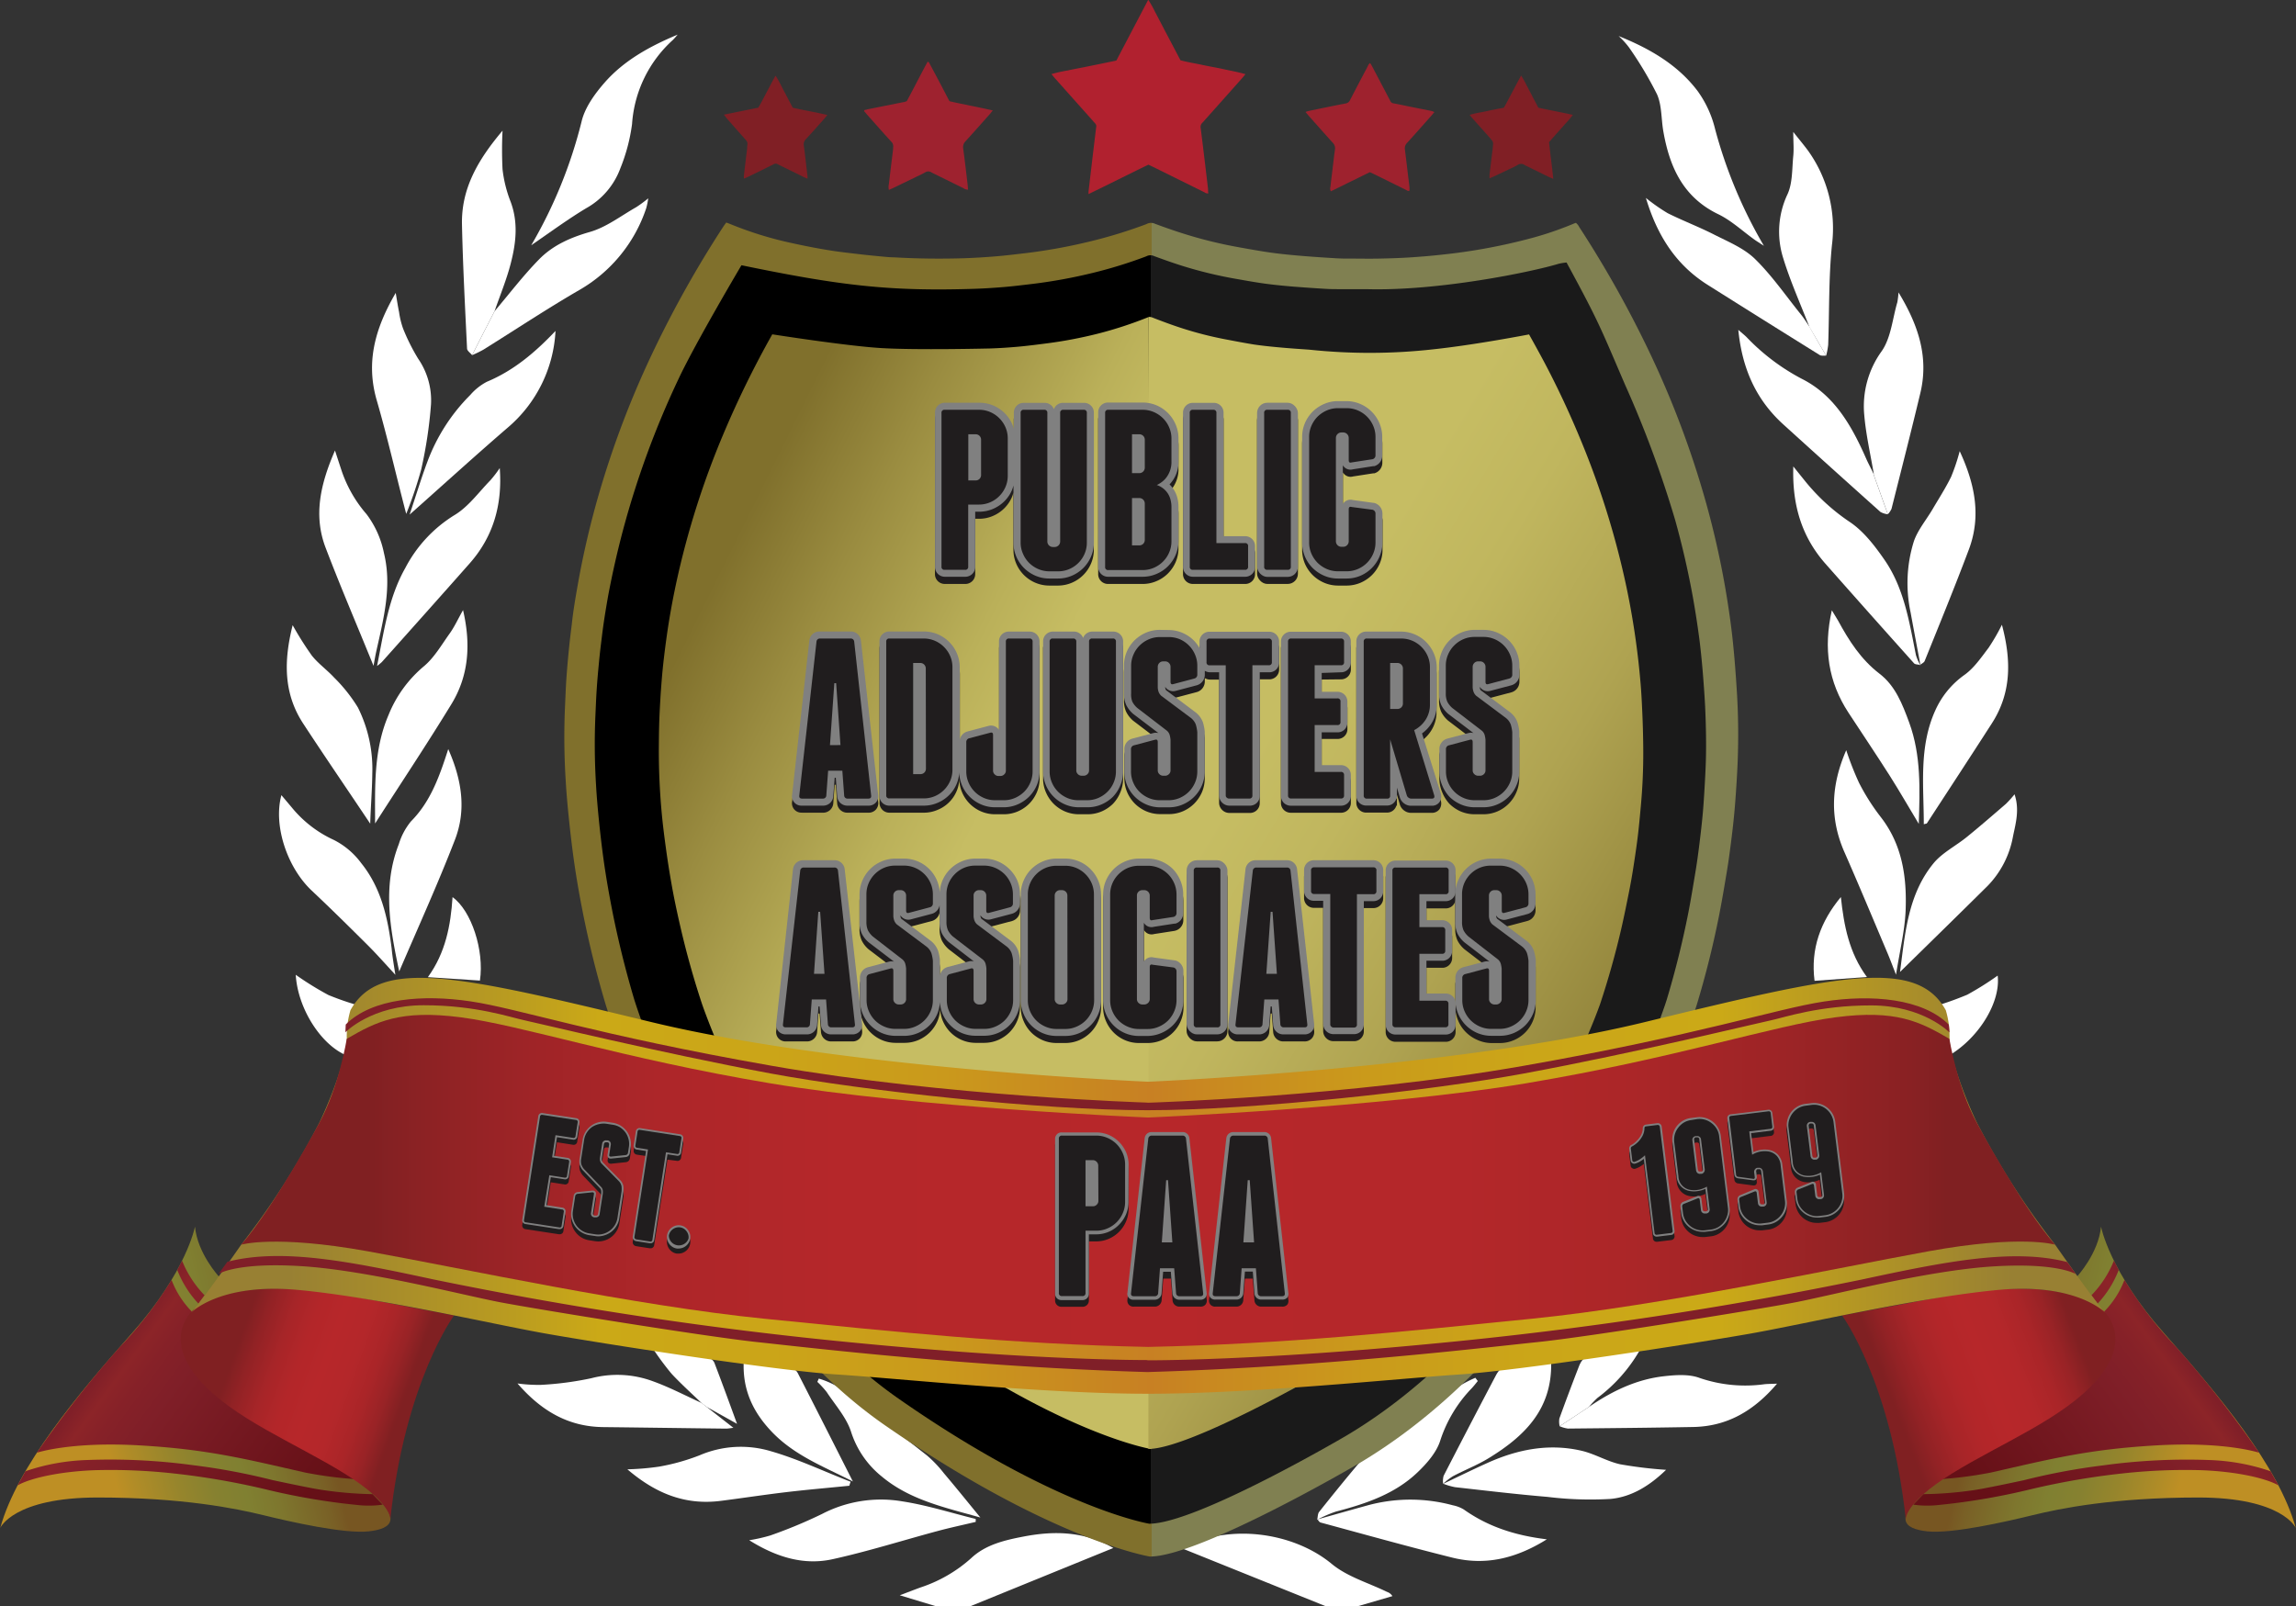
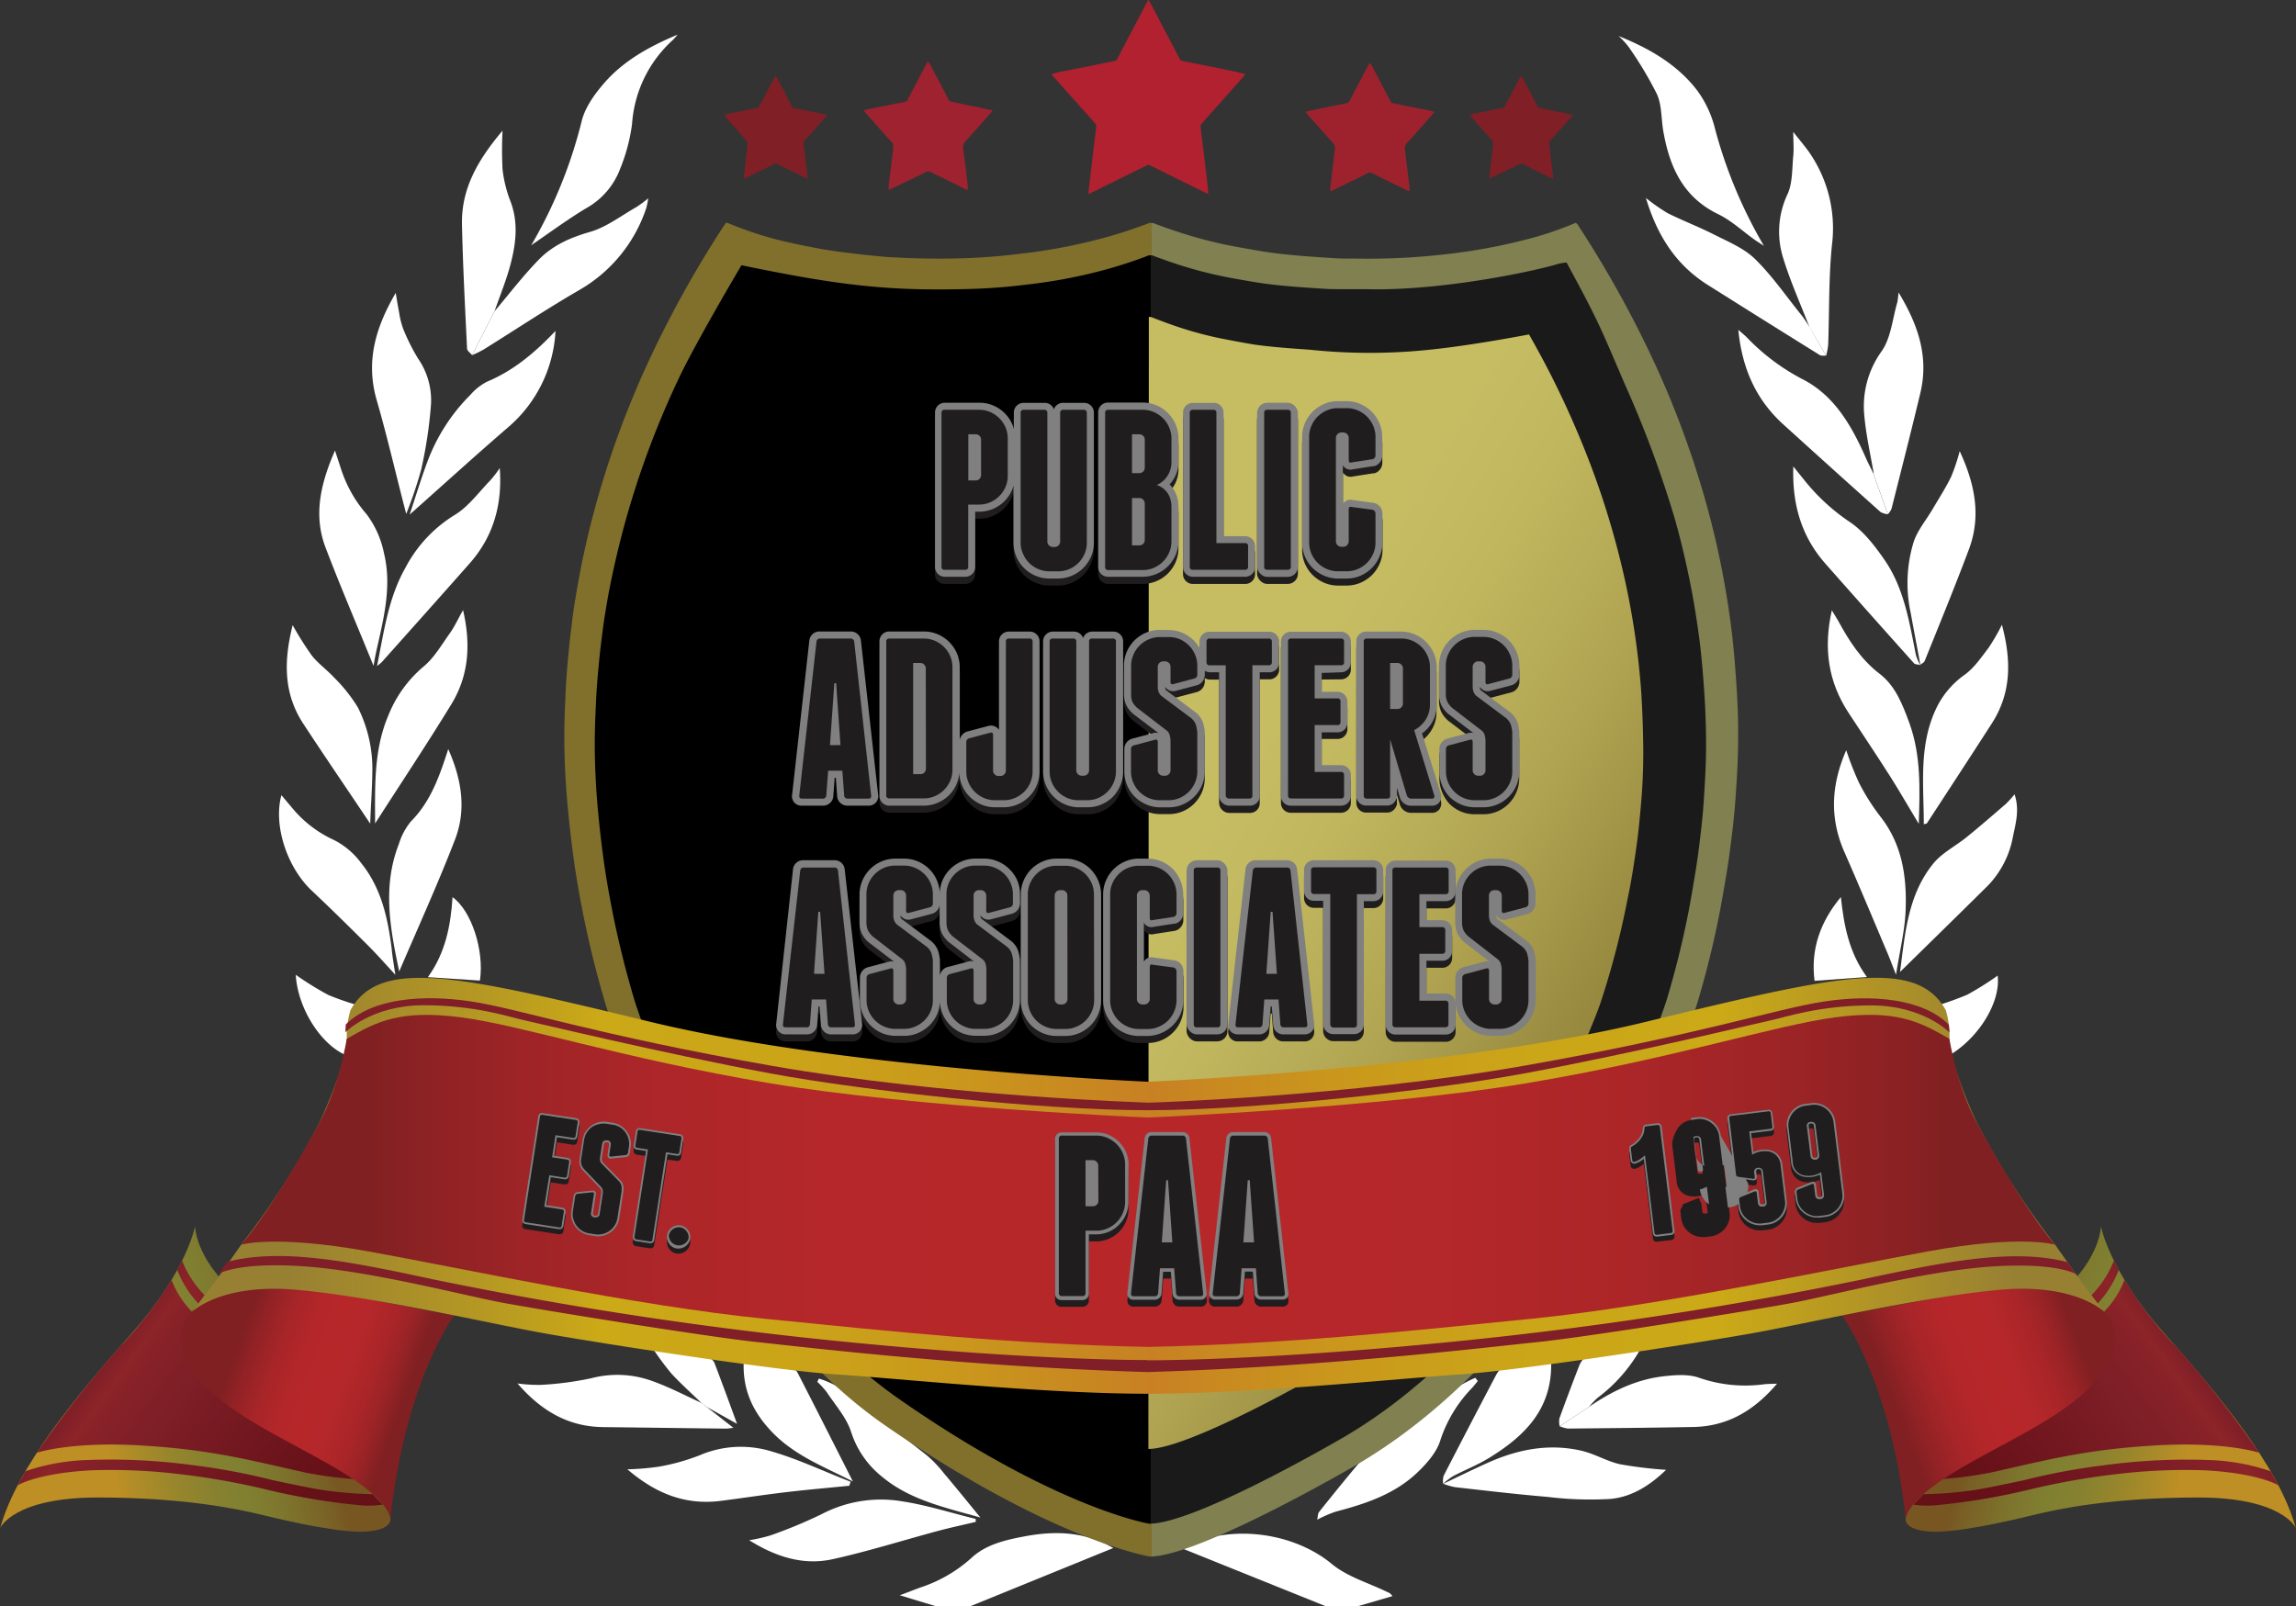
<svg xmlns="http://www.w3.org/2000/svg" xmlns:xlink="http://www.w3.org/1999/xlink" id="Layer_1" data-name="Layer 1" viewBox="0 0 452.91 316.86">
  <rect x="0" y="0" width="452.91" height="316.86" fill="#333333" stroke="none" />
  <defs>
    <style>.cls-1{fill:#fff;}.cls-1,.cls-12,.cls-13,.cls-14,.cls-15,.cls-16,.cls-17,.cls-18,.cls-19,.cls-2,.cls-20,.cls-21,.cls-22,.cls-23,.cls-24,.cls-3,.cls-4,.cls-5,.cls-6,.cls-7,.cls-8,.cls-9{fill-rule:evenodd;}.cls-2{fill:#b1212f;}.cls-3{fill:#9e222e;}.cls-4{fill:#9e222f;}.cls-5{fill:#801f25;}.cls-6{fill:url(#linear-gradient);}.cls-7{fill:url(#linear-gradient-2);}.cls-8{fill:url(#linear-gradient-3);}.cls-9{fill:url(#linear-gradient-4);}.cls-10{fill:#201d1e;}.cls-11{fill:gray;}.cls-12{fill:url(#linear-gradient-5);}.cls-13{fill:url(#linear-gradient-6);}.cls-14{fill:url(#linear-gradient-7);}.cls-15{fill:url(#linear-gradient-8);}.cls-16{fill:url(#linear-gradient-9);}.cls-17{fill:url(#linear-gradient-10);}.cls-18{fill:url(#linear-gradient-11);}.cls-19{fill:url(#linear-gradient-12);}.cls-20{fill:url(#linear-gradient-13);}.cls-21{fill:url(#linear-gradient-14);}.cls-22{fill:url(#linear-gradient-15);}.cls-23{fill:url(#linear-gradient-16);}.cls-24{fill:#801f28;}</style>
    <linearGradient id="linear-gradient" x1="130.19" y1="195.71" x2="361.74" y2="195.71" gradientUnits="userSpaceOnUse">
      <stop offset="0.5" stop-color="#80702c" />
      <stop offset="0.5" stop-color="#807230" />
      <stop offset="0.5" stop-color="#807c48" />
      <stop offset="0.5" stop-color="#808051" />
    </linearGradient>
    <linearGradient id="linear-gradient-2" x1="136.24" y1="195.74" x2="355.42" y2="195.74" gradientUnits="userSpaceOnUse">
      <stop offset="0.5" />
      <stop offset="0.5" stop-color="#1a1a1a" />
    </linearGradient>
    <linearGradient id="linear-gradient-3" x1="143.76" y1="145.2" x2="240.07" y2="192.89" gradientUnits="userSpaceOnUse">
      <stop offset="0.09" stop-color="#80702c" />
      <stop offset="0.29" stop-color="#9a8c40" />
      <stop offset="0.57" stop-color="#bab059" />
      <stop offset="0.72" stop-color="#c6bd63" />
    </linearGradient>
    <linearGradient id="linear-gradient-4" x1="352.13" y1="237.55" x2="210.24" y2="152.62" gradientUnits="userSpaceOnUse">
      <stop offset="0" stop-color="#80702c" />
      <stop offset="0.12" stop-color="#92843b" />
      <stop offset="0.34" stop-color="#afa351" />
      <stop offset="0.53" stop-color="#c0b65e" />
      <stop offset="0.66" stop-color="#c6bd63" />
    </linearGradient>
    <linearGradient id="linear-gradient-5" x1="410.04" y1="290.81" x2="456.48" y2="302.46" gradientUnits="userSpaceOnUse">
      <stop offset="0.01" stop-color="#775622" />
      <stop offset="0.07" stop-color="#796026" />
      <stop offset="0.27" stop-color="#7e772e" />
      <stop offset="0.39" stop-color="#808031" />
      <stop offset="0.51" stop-color="#868130" />
      <stop offset="0.65" stop-color="#96852c" />
      <stop offset="0.82" stop-color="#b08c27" />
      <stop offset="0.9" stop-color="#be8f24" />
    </linearGradient>
    <linearGradient id="linear-gradient-6" x1="397.51" y1="300.2" x2="437.34" y2="270.9" gradientUnits="userSpaceOnUse">
      <stop offset="0.04" stop-color="#661017" />
      <stop offset="0.73" stop-color="#801f28" />
      <stop offset="0.85" stop-color="#862128" />
      <stop offset="0.93" stop-color="#8c2428" />
      <stop offset="1" stop-color="#801f28" />
    </linearGradient>
    <linearGradient id="linear-gradient-7" x1="416.72" y1="326.31" x2="456.54" y2="297.01" xlink:href="#linear-gradient-6" />
    <linearGradient id="linear-gradient-8" x1="411.4" y1="319.08" x2="451.22" y2="289.78" xlink:href="#linear-gradient-6" />
    <linearGradient id="linear-gradient-9" x1="687.74" y1="290.81" x2="734.17" y2="302.46" gradientTransform="matrix(-1, 0, 0, 1, 768.34, 0)" xlink:href="#linear-gradient-5" />
    <linearGradient id="linear-gradient-10" x1="675.2" y1="300.2" x2="715.03" y2="270.9" gradientTransform="matrix(-1, 0, 0, 1, 768.34, 0)" xlink:href="#linear-gradient-6" />
    <linearGradient id="linear-gradient-11" x1="694.41" y1="326.31" x2="734.23" y2="297.02" gradientTransform="matrix(-1, 0, 0, 1, 768.34, 0)" xlink:href="#linear-gradient-6" />
    <linearGradient id="linear-gradient-12" x1="689.09" y1="319.08" x2="728.91" y2="289.78" gradientTransform="matrix(-1, 0, 0, 1, 768.34, 0)" xlink:href="#linear-gradient-6" />
    <linearGradient id="linear-gradient-13" x1="392.74" y1="298.27" x2="429.01" y2="284.39" gradientUnits="userSpaceOnUse">
      <stop offset="0" stop-color="#802022" />
      <stop offset="0.1" stop-color="#932225" />
      <stop offset="0.23" stop-color="#a72528" />
      <stop offset="0.36" stop-color="#b32629" />
      <stop offset="0.5" stop-color="#b7272a" />
      <stop offset="0.65" stop-color="#b4272a" />
      <stop offset="0.78" stop-color="#aa2528" />
      <stop offset="0.89" stop-color="#992326" />
      <stop offset="0.99" stop-color="#812022" />
      <stop offset="1" stop-color="#802022" />
    </linearGradient>
    <linearGradient id="linear-gradient-14" x1="65.31" y1="286.7" x2="98.02" y2="298.41" xlink:href="#linear-gradient-13" />
    <linearGradient id="linear-gradient-15" x1="75.9" y1="254.17" x2="415.93" y2="254.17" gradientUnits="userSpaceOnUse">
      <stop offset="0" stop-color="#988033" />
      <stop offset="0.13" stop-color="#ba9c20" />
      <stop offset="0.18" stop-color="#cba917" />
      <stop offset="0.28" stop-color="#cba518" />
      <stop offset="0.38" stop-color="#ca991c" />
      <stop offset="0.48" stop-color="#c88422" />
      <stop offset="0.5" stop-color="#c88023" />
      <stop offset="0.54" stop-color="#c98a20" />
      <stop offset="0.63" stop-color="#ca9b1b" />
      <stop offset="0.72" stop-color="#cba618" />
      <stop offset="0.83" stop-color="#cba917" />
      <stop offset="1" stop-color="#988033" />
    </linearGradient>
    <linearGradient id="linear-gradient-16" x1="66.45" y1="253.18" x2="424.29" y2="253.18" gradientUnits="userSpaceOnUse">
      <stop offset="0.07" stop-color="#802022" />
      <stop offset="0.1" stop-color="#8c2224" />
      <stop offset="0.16" stop-color="#9f2427" />
      <stop offset="0.23" stop-color="#ad2629" />
      <stop offset="0.33" stop-color="#b5272a" />
      <stop offset="0.5" stop-color="#b7272a" />
      <stop offset="0.66" stop-color="#b4272a" />
      <stop offset="0.76" stop-color="#ac2628" />
      <stop offset="0.85" stop-color="#9d2426" />
      <stop offset="0.92" stop-color="#892123" />
      <stop offset="0.94" stop-color="#802022" />
    </linearGradient>
  </defs>
  <path class="cls-1" d="M203.36,337.07l-7-2.12c1.73-.65,2.88-1.1,4.05-1.53a28.11,28.11,0,0,0,10-5.76c2.84-2.69,6.62-3.58,10.39-4.3,6-1.15,11.86-1.08,17.69,2.26l-28.11,11.45Z" transform="translate(-18.87 -20.21)" />
  <path class="cls-1" d="M280.29,337.07,252,325.68c9.27-5,22-3.19,29.58,3.09,3.06,2.53,7.22,3.72,10.89,5.51a2,2,0,0,1,1.07.84l-6.7,1.95Z" transform="translate(-18.87 -20.21)" />
  <path class="cls-1" d="M123.66,68.6a92.39,92.39,0,0,0,9.94-24.44c.66-2.77,2.61-5.45,4.54-7.66,3.86-4.41,9-7.2,14.41-9.46-.33.37-.64.76-1,1.1a24.59,24.59,0,0,0-8,16.54,35.48,35.48,0,0,1-2.3,8.71,14.9,14.9,0,0,1-6.8,7.93C130.85,63.49,127.44,66,123.66,68.6Z" transform="translate(-18.87 -20.21)" />
  <path class="cls-1" d="M338.16,27.32c6.08,2.45,11.68,5.65,15.62,10.9a21.45,21.45,0,0,1,3.42,7.49,92.73,92.73,0,0,0,9.62,23c-.9-.59-1.36-.87-1.79-1.17-2.4-1.71-4.61-3.81-7.22-5.07-6.94-3.35-9.6-9.33-10.83-16.34-.43-2.44-.28-5.11-1.24-7.3a72.76,72.76,0,0,0-5.56-9.3A16.27,16.27,0,0,0,338.16,27.32Z" transform="translate(-18.87 -20.21)" />
  <path class="cls-1" d="M112,90.28c-.35-.44-1-.86-1-1.32-.39-8.13-.82-16.27-1-24.41-.17-7.07,3.11-12.78,8-18.56a75.63,75.63,0,0,0,0,7.61,25.32,25.32,0,0,0,1.53,6.24c1.61,4.14,1.15,8.27.09,12.34-.82,3.21-2.11,6.29-3.19,9.43Q114.19,85.95,112,90.28Z" transform="translate(-18.87 -20.21)" />
  <path class="cls-1" d="M379.1,90.37c-.44,0-1,.08-1.3-.13q-11-6.85-22-13.78c-6.27-3.93-10-9.68-12.26-17.2a37,37,0,0,0,4.28,3c3,1.5,6.17,2.7,9.17,4.23,2.8,1.42,5.89,2.68,8.07,4.81,3.39,3.32,6.12,7.32,9.1,11,.62.78,1.15,1.64,1.7,2.45C376.91,86.64,378,88.51,379.1,90.37Z" transform="translate(-18.87 -20.21)" />
  <path class="cls-1" d="M332.32,297.78c4.53-3.11,9.4-5.47,14.91-6.06,2.27-.25,4.81-.42,6.87.34a27.77,27.77,0,0,0,12.83,1.25c.68-.07,1.37-.06,2.48-.11-4.53,5.33-9.78,8.43-16.56,8.55-8.22.15-16.45.23-24.68.31a6.3,6.3,0,0,1-1.64-.46Z" transform="translate(-18.87 -20.21)" />
  <path class="cls-1" d="M379.1,90.37c-1.1-1.86-2.19-3.73-3.28-5.59-1.75-4.52-3.77-9-5.18-13.6a17.27,17.27,0,0,1,.85-12.68c1-2.2.87-5,1.12-7.51.14-1.38,0-2.78,0-4.75,1.12,1.42,2,2.47,2.84,3.59a26.27,26.27,0,0,1,4.8,18.65c-.67,6.54-.51,13.17-.75,19.76A14.62,14.62,0,0,1,379.1,90.37Z" transform="translate(-18.87 -20.21)" />
  <path class="cls-1" d="M96.86,212.53c-2-2.17-3.69-4.08-5.48-5.87-3.63-3.61-7.27-7.21-11-10.72-4.86-4.56-7.63-12.85-6-18.85l2,2.37a23.16,23.16,0,0,0,8.35,6.47,15.27,15.27,0,0,1,5.4,4.58c3.93,4.87,5.24,10.78,6,16.85C96.27,208.94,96.55,210.5,96.86,212.53Z" transform="translate(-18.87 -20.21)" />
  <path class="cls-1" d="M117.45,112.56c.54,7.15-1.23,13.48-5.93,18.8-5.75,6.51-11.55,13-17.33,19.47a9.25,9.25,0,0,1-.94.77c1.37-6.83,2.23-13.43,5.58-19.35a26.75,26.75,0,0,1,9.67-10.4c2.77-1.65,4.81-4.54,7.13-6.91A23.74,23.74,0,0,0,117.45,112.56Z" transform="translate(-18.87 -20.21)" />
  <path class="cls-1" d="M112,90.28q2.2-4.34,4.43-8.67c2.89-3.41,5.62-7,8.74-10.19,2.72-2.8,6.19-4.34,10.06-5.45,3.25-.93,6.13-3.18,9.15-4.89a25,25,0,0,0,2.36-1.74,14.91,14.91,0,0,1-.39,1.93,29.28,29.28,0,0,1-13.24,16.18c-6.43,3.73-12.63,7.85-18.94,11.78A24.1,24.1,0,0,1,112,90.28Z" transform="translate(-18.87 -20.21)" />
  <path class="cls-1" d="M383.06,168.22a60.07,60.07,0,0,0,2.52,6.43,42.6,42.6,0,0,0,4.19,6.63c4.37,5.55,5.27,12,5,18.7-.19,4-1.16,7.89-1.89,12.53-.76-1.93-1.25-3.26-1.81-4.56-2.75-6.5-5.46-13-8.3-19.47C379.79,181.82,380,175.25,383.06,168.22Z" transform="translate(-18.87 -20.21)" />
  <path class="cls-1" d="M303.47,313c2.93-1.39,5.84-2.82,8.79-4.15,5.94-2.68,12.12-3.91,18.56-2.42,2.61.6,5,2.08,7.62,2.67a84.87,84.87,0,0,0,9.08,1.1c-3.19,3.1-6.77,5.34-10.93,5.74a69.25,69.25,0,0,1-12.45-.4c-6.1-.51-12.18-1.24-18.26-1.92a13,13,0,0,1-2.34-.69Z" transform="translate(-18.87 -20.21)" />
  <path class="cls-1" d="M397.61,151.4c-.4-.11-.95-.07-1.18-.33q-8.78-9.8-17.48-19.65c-4.67-5.31-6.58-11.57-6.33-19.18l2.15,2.67a39.79,39.79,0,0,0,9,8.29c2.72,1.83,4.91,4.68,6.82,7.44,3.89,5.61,4.91,12.28,6.22,18.82a9.3,9.3,0,0,0,.88,2Z" transform="translate(-18.87 -20.21)" />
  <path class="cls-1" d="M416.26,176.92c1,3,.26,5.61-.29,8.23a18.73,18.73,0,0,1-5,9.82c-5.73,5.68-11.5,11.31-17.3,17,1-7.52,1.52-15.33,6.71-21.56,1.7-2,4.33-3.33,6.46-5.06,2.62-2.13,5.17-4.34,7.73-6.55A22,22,0,0,0,416.26,176.92Z" transform="translate(-18.87 -20.21)" />
  <path class="cls-1" d="M99,121.6c-2-7.63-3.67-15-5.79-22.33C91,91.74,92.8,85.08,96.93,78c.28,1.66.44,2.73.66,3.78A16.49,16.49,0,0,0,98.37,85a39,39,0,0,0,3,6,14.46,14.46,0,0,1,2.52,9,88.36,88.36,0,0,1-1.93,12.82A82.06,82.06,0,0,1,99,121.6Z" transform="translate(-18.87 -20.21)" />
  <path class="cls-1" d="M166.66,324.09a32.06,32.06,0,0,0,4.19-.95A95.6,95.6,0,0,0,181,318.92a25.17,25.17,0,0,1,15.79-2.51c4.92.75,9.71,2.29,14.55,3.48,0,.19,0,.39,0,.58-2.54.61-5.1,1.15-7.62,1.83-6.87,1.85-13.67,4-20.6,5.53C177.41,329.09,172,327.43,166.66,324.09Z" transform="translate(-18.87 -20.21)" />
  <path class="cls-1" d="M398.36,182.83c0-7.6-1-15.19,2.24-22.4a17.18,17.18,0,0,1,5.8-7.08c1.88-1.35,3.29-3.43,4.73-5.32a40.56,40.56,0,0,0,2.64-4.56c1.88,7.06,1.88,13.47-2,19.48-4.23,6.58-8.52,13.13-12.79,19.68C398.93,182.72,398.72,182.72,398.36,182.83Z" transform="translate(-18.87 -20.21)" />
  <path class="cls-1" d="M92.55,151.57c-3.25-8-6.51-15.58-9.45-23.3-2.45-6.41-1-12.62,1.85-19.18.54,1.64.92,2.83,1.31,4a25.5,25.5,0,0,0,4.91,8.56,18.87,18.87,0,0,1,3.44,7.69c1.6,6.52-.06,12.9-1.49,19.26C92.92,149.49,92.77,150.38,92.55,151.57Z" transform="translate(-18.87 -20.21)" />
-   <path class="cls-1" d="M278.67,320c3.27-.91,6.53-1.84,9.8-2.74a32,32,0,0,1,17-.06,6.64,6.64,0,0,1,2.16.83c4.72,3.34,10,5.11,16.37,5.88-6.18,3.85-12.2,5.21-18.65,3.61-8.71-2.17-17.36-4.59-26-6.93-.24-.07-.41-.42-.62-.63Z" transform="translate(-18.87 -20.21)" />
  <path class="cls-1" d="M107.29,168c2.75,6.2,3.56,12.08,1.33,17.87-3.37,8.72-7.25,17.25-11,26-1.8-8.43-3.34-16.77-.08-25.11a13.11,13.11,0,0,1,2.38-4.48C103.74,178.44,105.5,173.6,107.29,168Z" transform="translate(-18.87 -20.21)" />
  <path class="cls-1" d="M91.9,182.72C87.41,176,83,169.57,78.7,163c-3.94-6-3.86-12.44-2.1-19.45a64,64,0,0,0,3.78,6c1.27,1.6,3,2.82,4.41,4.35a30.93,30.93,0,0,1,4.69,5.91,27.18,27.18,0,0,1,2.83,13.05C92.27,176.17,92,179.4,91.9,182.72Z" transform="translate(-18.87 -20.21)" />
  <path class="cls-1" d="M92.86,182.68c0-7.18-.32-14.44,2.63-21.35a24.42,24.42,0,0,1,7-9.67c2-1.67,3.43-4.14,5-6.35,1-1.36,1.67-2.88,2.72-4.73,1.58,6.79,1.12,12.95-2.28,18.53C103.06,167.08,97.88,174.85,92.86,182.68Z" transform="translate(-18.87 -20.21)" />
  <path class="cls-1" d="M388.51,113.8c-.65-3.88-1.55-7.74-1.89-11.65a18.54,18.54,0,0,1,3.45-12.68c1.83-2.65,2.11-6.38,3.07-9.63a16.93,16.93,0,0,0,.23-1.94c4,6.56,6,12.89,4.29,19.93-1.82,7.61-3.76,15.19-5.67,22.77a4,4,0,0,1-.72,1.07v0l-2.86-8Z" transform="translate(-18.87 -20.21)" />
  <path class="cls-1" d="M397.37,182.76c-1.9-3.15-3.73-6.35-5.7-9.46-2.66-4.18-5.43-8.3-8.15-12.45-4-6.1-5-12.7-3.3-20.23.55.93.89,1.48,1.21,2,2.17,4,4.52,7.69,8.22,10.53,3.1,2.38,4.5,6,5.83,9.62C397.86,169.27,397.58,176,397.37,182.76Z" transform="translate(-18.87 -20.21)" />
  <path class="cls-1" d="M158.26,297.78l5.28,4.13c-.57.06-1,.16-1.49.16-8.06-.09-16.11-.21-24.17-.3-6.88-.07-12.2-3.16-16.93-8.61a30.82,30.82,0,0,0,4.59.28,63,63,0,0,0,10-1.32,20.2,20.2,0,0,1,12.08.59c3.32,1.19,6.46,2.85,9.67,4.31Z" transform="translate(-18.87 -20.21)" />
  <path class="cls-1" d="M391.27,121.67a3.85,3.85,0,0,1-1.47-.46q-9.62-8.61-19.17-17.28c-5.36-4.87-8.11-11-8.86-18.64.75.65,1.18,1,1.57,1.37A42.11,42.11,0,0,0,374.39,95c6.44,3.26,9.85,9.42,12.66,15.83.45,1,1,2,1.46,3l-.09-.1,2.86,8Z" transform="translate(-18.87 -20.21)" />
  <path class="cls-1" d="M397.7,151.46c-.65-3.48-1.32-7-1.95-10.45a27.6,27.6,0,0,1,.65-14c.78-2.26,2.44-4.21,3.68-6.32s2.58-4.19,3.66-6.39a38.53,38.53,0,0,0,1.7-5.08c3.05,6.56,4.26,12.86,1.81,19.4-2.78,7.4-5.78,14.71-8.72,22-.13.32-.6.52-.91.77Z" transform="translate(-18.87 -20.21)" />
  <path class="cls-1" d="M128.45,85.5A26.79,26.79,0,0,1,119,104.6c-6.4,5.52-12.65,11.21-19.33,17.14,1.24-3.69,2.26-7.09,3.5-10.41a36.67,36.67,0,0,1,8.48-13.21,11.13,11.13,0,0,1,3.26-2.59C120.26,93.3,124.5,89.67,128.45,85.5Z" transform="translate(-18.87 -20.21)" />
  <path class="cls-1" d="M186.41,313.34c-4.14.42-8.29.77-12.42,1.26-4.31.51-8.6,1.17-12.91,1.72-7,.9-12.84-1.42-18.45-6.22a52.63,52.63,0,0,0,6.25-.53,41.6,41.6,0,0,0,8-2.24,20.6,20.6,0,0,1,14.13-.78c5.36,1.55,10.46,4,15.66,6C186.56,312.83,186.48,313.08,186.41,313.34Z" transform="translate(-18.87 -20.21)" />
  <path class="cls-1" d="M212.26,319.61c-7.07-2-13.91-3.46-19.46-8.1a18.54,18.54,0,0,1-6.05-8.82c-.92-2.84-3.12-5.27-4.81-7.84a17.48,17.48,0,0,0-1.84-2c.1-.22.19-.44.29-.65a16.71,16.71,0,0,1,3.64,1.56q8.92,6.69,17.69,13.6a24.15,24.15,0,0,1,3.34,3.51C207.4,313.63,209.68,316.46,212.26,319.61Z" transform="translate(-18.87 -20.21)" />
  <path class="cls-1" d="M278.71,320c.12-.51.08-1.14.38-1.51,2.51-3.15,5.05-6.29,7.65-9.38a14.28,14.28,0,0,1,2.27-2c5.64-4.37,11.26-8.76,17-13a26.75,26.75,0,0,1,3.89-2.07l.48.64c-.4.48-.79,1-1.2,1.43A26.71,26.71,0,0,0,303,304.35c-.71,2.35-2.63,4.55-4.48,6.32-4.49,4.31-10.24,6.23-16.14,7.77a24.69,24.69,0,0,0-3.68,1.6S278.71,320,278.71,320Z" transform="translate(-18.87 -20.21)" />
  <path class="cls-1" d="M187.11,312.5c-5.63-2.89-11.65-5.14-16.18-10-3.55-3.79-5.56-8.08-5.36-13.52,3.11.34,6.26.65,9.39,1.09a2.14,2.14,0,0,1,1.31,1.1C179.91,298.26,183.49,305.35,187.11,312.5Z" transform="translate(-18.87 -20.21)" />
  <path class="cls-1" d="M303.54,312.91a3.85,3.85,0,0,1,.1-1.53q5.1-9.92,10.29-19.77c.3-.57.81-1.37,1.32-1.44,3.19-.48,6.41-.78,9.6-1.14.2,9.32-5.38,14.63-12.39,18.91-2.24,1.36-4.72,2.32-7,3.53a13,13,0,0,0-1.93,1.5Z" transform="translate(-18.87 -20.21)" />
  <path class="cls-1" d="M401.5,229.41c-.47-3.71-.91-7.19-1.34-10.56a62,62,0,0,0,6.77-2.39,59,59,0,0,0,6-3.77C413.61,218.48,408.3,226.41,401.5,229.41Z" transform="translate(-18.87 -20.21)" />
  <path class="cls-1" d="M77.21,212.53a61.22,61.22,0,0,0,6.46,4,57.21,57.21,0,0,0,7,2.35c-.78,3.23-1.6,6.57-2.41,9.92C82.79,227.3,77.63,219.61,77.21,212.53Z" transform="translate(-18.87 -20.21)" />
  <path class="cls-1" d="M332.32,297.78l-5.79,3.82a4.14,4.14,0,0,1-.06-1.52q1.89-5.22,3.91-10.41c.23-.57.7-1.4,1.17-1.49,3.46-.6,7-1.05,10.8-1.61A31,31,0,0,1,334,296,15.74,15.74,0,0,0,332.32,297.78Z" transform="translate(-18.87 -20.21)" />
  <path class="cls-1" d="M113.54,213.67,103.27,213c3.49-4.82,4.5-10.17,4.87-15.79C111.86,199.87,114.43,207.72,113.54,213.67Z" transform="translate(-18.87 -20.21)" />
  <path class="cls-1" d="M382,197.19c.6,5.61,1.61,11,5.14,15.78l-10.33.75C376,207.42,378,202,382,197.19Z" transform="translate(-18.87 -20.21)" />
  <path class="cls-1" d="M158.26,297.78l-1-.76c-2-1.92-4.05-3.77-5.93-5.79a55.68,55.68,0,0,1-3.53-4.74c4.09.6,7.52,1.07,10.93,1.64a1.75,1.75,0,0,1,1.08,1c1.49,3.89,2.92,7.81,4.45,12Z" transform="translate(-18.87 -20.21)" />
  <path class="cls-2" d="M264.55,34.84c-.26.31-.44.55-.64.77q-3.78,4.26-7.57,8.5a2.18,2.18,0,0,1-.25.28,1.16,1.16,0,0,0-.36,1.17c.29,2.28.56,4.57.84,6.85l.6,5.09c0,.28,0,.55.05.87a1.13,1.13,0,0,1-.78-.23l-10.11-5-.93-.44c-3.93,1.91-7.8,3.86-11.8,5.8a5.1,5.1,0,0,1,0-.56q.63-5.4,1.28-10.82c.08-.62.14-1.24.23-1.85a.78.78,0,0,0-.19-.69c-.19-.2-.37-.42-.56-.63l-7.44-8.35c-.2-.23-.39-.47-.64-.77a28.39,28.39,0,0,1,3.22-.72c1.06-.24,2.13-.43,3.19-.64l3.19-.65,3.2-.66,6.29-12a20.59,20.59,0,0,1,1.36,2.42c.43.79.84,1.6,1.26,2.4s.8,1.54,1.21,2.31l1.26,2.39,1.27,2.42c1.41.39,2.85.6,4.27.91s2.81.53,4.2.84S263.06,34.41,264.55,34.84Z" transform="translate(-18.87 -20.21)" />
  <path class="cls-3" d="M301.82,42.32c-.24.28-.43.53-.63.75-1.57,1.77-3.13,3.54-4.72,5.29A1.55,1.55,0,0,0,296,49.7c.23,1.75.43,3.51.64,5.27.09.71.18,1.42.26,2.13a5.93,5.93,0,0,1,0,.73c-.28.15-.48-.06-.69-.16l-6.18-3.05-.94-.44-3.86,1.89c-1.27.62-2.53,1.27-3.84,1.88a1.18,1.18,0,0,1-.08-.87c.14-1.24.29-2.47.44-3.7s.28-2.47.46-3.7a1.52,1.52,0,0,0-.46-1.33c-1.59-1.75-3.15-3.52-4.72-5.29-.2-.23-.39-.47-.63-.76a5.49,5.49,0,0,1,.67-.21c2.4-.5,4.8-1,7.21-1.46a1.14,1.14,0,0,0,.9-.68q1.69-3.27,3.42-6.52c.14-.26.21-.58.55-.77.15.24.3.47.42.7l3.25,6.19c.1.2.21.38.3.58a.81.81,0,0,0,.64.47c1.19.22,2.38.48,3.56.72l3.93.78A4.11,4.11,0,0,1,301.82,42.32Z" transform="translate(-18.87 -20.21)" />
  <path class="cls-4" d="M214.71,42c-.27.32-.45.57-.65.79-1.57,1.77-3.13,3.54-4.72,5.28a1.62,1.62,0,0,0-.47,1.43c.31,2.31.58,4.62.85,6.93.05.4.07.8.11,1.2a1.59,1.59,0,0,1-.93-.3l-5.76-2.84a4.66,4.66,0,0,1-.5-.25,1.14,1.14,0,0,0-1.31,0c-.53.31-1.1.56-1.66.83L195,57.33c-.24.12-.5.22-.79.35a2.61,2.61,0,0,1,0-1.15c.27-2.31.56-4.62.84-6.94a2.48,2.48,0,0,1,0-.27,1.26,1.26,0,0,0-.39-1.18c-1.61-1.77-3.19-3.56-4.78-5.35l-.57-.68c.09-.29.32-.21.47-.26a2.5,2.5,0,0,1,.45-.12l6.85-1.37c.21,0,.42-.12.66-.19,1.39-2.57,2.71-5.2,4.09-7.75.13,0,.16,0,.18,0s.05,0,.07.06a.86.86,0,0,1,.1.16q2,3.71,3.91,7.41a1.3,1.3,0,0,0,.16.15C209,40.83,211.77,41.32,214.71,42Z" transform="translate(-18.87 -20.21)" />
  <path class="cls-5" d="M308.77,42.88c1.16-.37,2.3-.5,3.41-.75s2.19-.45,3.34-.67c.16-.28.33-.57.49-.87L318.44,36l.49-.88a20.12,20.12,0,0,1,1.21,2.18c.37.68.72,1.37,1.08,2.06s.76,1.42,1.11,2.1c2.28.5,4.51.9,6.8,1.41a18.13,18.13,0,0,1-1.55,1.83c-.53.62-1.07,1.21-1.61,1.81l-1.53,1.74c.25,2.41.58,4.77.83,7.25-.38-.17-.67-.28-.94-.41L320.08,53a3.29,3.29,0,0,1-.42-.21,1.23,1.23,0,0,0-1.47,0,12.63,12.63,0,0,1-1.16.59L313.61,55l-.92.4c0-.28,0-.49,0-.69.21-1.76.42-3.52.64-5.27,0-.07,0-.13,0-.19.14-1,.14-1-.55-1.82l-3.47-3.9C309.15,43.36,309,43.14,308.77,42.88Z" transform="translate(-18.87 -20.21)" />
  <path class="cls-5" d="M161.67,42.83l6.79-1.38c.15-.28.33-.57.49-.87L171.37,36c.14-.26.3-.52.49-.86.7,1.07,1.18,2.14,1.73,3.17s1.1,2.09,1.66,3.15c2.24.53,4.5.87,6.82,1.44-.26.31-.44.55-.64.78-1.2,1.35-2.39,2.7-3.6,4a1.39,1.39,0,0,0-.4,1.25c.28,2,.49,4.07.73,6.1,0,.12,0,.23,0,.43-.36-.15-.64-.26-.91-.4l-4.43-2.18c-.16-.08-.34-.15-.5-.25a.83.83,0,0,0-.87,0c-.55.29-1.12.55-1.67.83l-3.43,1.68c-.22.11-.45.19-.73.31a5.42,5.42,0,0,1,0-.7l.63-5.27a2.36,2.36,0,0,0,0-.28c.12-.94.12-.94-.51-1.66q-1.77-2-3.53-4C162.07,43.35,161.91,43.13,161.67,42.83Z" transform="translate(-18.87 -20.21)" />
  <path class="cls-6" d="M245.69,327.31c9.86,0,41-18.23,41-18.23,46.17-27.25,66.56-89.64,66.56-89.64.1-.32.21-.61.3-.91q2.64-8.7,4.41-17.62c.58-2.93,1.07-5.87,1.56-8.81.31-1.84.55-3.69.79-5.54s.48-3.89.66-5.84.32-3.9.44-5.85c.13-2.11.25-4.23.29-6.34q.14-5.46-.16-10.91-.21-3.63-.51-7.26c-.18-2.07-.38-4.15-.64-6.21q-.58-4.58-1.4-9.12-1.47-8.13-3.71-16.07A184.21,184.21,0,0,0,344.8,90.87,213.94,213.94,0,0,0,330.39,65a2.33,2.33,0,0,0-.66-.82,6.12,6.12,0,0,0-.58.22,66.33,66.33,0,0,1-8,2.74,113.54,113.54,0,0,1-17.92,3.32c-2.13.24-4.27.41-6.41.55-1.95.12-3.91.18-5.87.22s-3.73,0-5.6,0c-1,0-1.93,0-2.89-.06-2.32-.14-4.65-.29-7-.49-2-.17-3.9-.35-5.84-.62-2.12-.3-4.23-.68-6.33-1.06a86.61,86.61,0,0,1-11.11-2.74c-1.83-.58-3.65-1.22-5.45-1.89a1.85,1.85,0,0,0-1.61,0l-.17.08a94.79,94.79,0,0,1-11.21,3.43,108.87,108.87,0,0,1-12.27,2.24c-2.07.24-4.14.5-6.21.67s-4.16.3-6.24.37c-4.6.14-9.21.09-13.8-.18-.9,0-1.8-.11-2.7-.19-1.58-.15-3.16-.31-4.73-.5s-3.27-.37-4.9-.63c-2.82-.44-5.63-1-8.41-1.62a71.39,71.39,0,0,1-11.71-3.69l-.64-.24c-.2.27-.38.52-.55.77a213.42,213.42,0,0,0-13.95,24.87A184.13,184.13,0,0,0,136.08,121q-1.85,6.9-3.12,13.91c-.5,2.82-1,5.64-1.3,8.48-.21,1.7-.42,3.39-.58,5.09q-.3,2.92-.5,5.86c-.12,1.86-.18,3.72-.27,5.59a135,135,0,0,0,.14,14.08c.15,2.67.39,5.33.67,8s.61,5.5,1,8.24c.49,3.45,1.1,6.87,1.78,10.29q1.83,9.14,4.51,18.08s17.55,56.82,55.07,82.82C226.29,324.18,245.69,327.31,245.69,327.31Z" transform="translate(-18.87 -20.21)" />
  <path class="cls-7" d="M245.57,320.83c9.33,0,38.81-17.33,38.81-17.33,43.7-25.91,63-85.23,63-85.23l.28-.86q2.49-8.28,4.18-16.76c.55-2.78,1-5.58,1.47-8.38.29-1.74.53-3.5.75-5.26s.45-3.7.63-5.55.3-3.71.41-5.57.23-4,.28-6c.08-3.46,0-6.92-.16-10.38-.12-2.3-.29-4.6-.48-6.9-.17-2-.36-3.94-.6-5.9q-.56-4.35-1.33-8.67-1.4-7.72-3.51-15.28A214.11,214.11,0,0,0,339.38,96c-4.85-11.29-5.11-12.25-11.49-24a10.57,10.57,0,0,0-1.59.26c-5.48,1.66-23.88,5.41-37.9,5-1.77,0-3.53,0-5.3,0-.91,0-1.83,0-2.74-.06q-3.3-.2-6.6-.46c-1.84-.16-3.69-.34-5.52-.59-2-.28-4-.65-6-1a84,84,0,0,1-10.51-2.6c-1.74-.56-3.46-1.17-5.16-1.8a1.73,1.73,0,0,0-1.52,0l-.16.07a89.8,89.8,0,0,1-10.62,3.27,101.44,101.44,0,0,1-11.62,2.12c-2,.24-3.91.48-5.87.64s-3.94.29-5.91.35c-16.49.51-26.21-.62-45.74-4.66h0s-9,15.18-12.37,22.34a175.28,175.28,0,0,0-10.94,29.72q-1.75,6.56-3,13.23c-.47,2.67-.91,5.36-1.23,8.05-.2,1.62-.4,3.23-.55,4.85-.18,1.85-.35,3.71-.47,5.57s-.18,3.54-.26,5.31a130,130,0,0,0,.13,13.39c.14,2.54.37,5.07.63,7.6s.58,5.23.95,7.83c.47,3.27,1.05,6.53,1.69,9.78q1.74,8.69,4.27,17.19s16.61,54,52.13,78.75C227.2,317.85,245.57,320.83,245.57,320.83Z" transform="translate(-18.87 -20.21)" />
-   <path class="cls-8" d="M245.47,82.74l-.15.07A78.89,78.89,0,0,1,235.59,86,86.11,86.11,0,0,1,225,88c-1.79.23-3.58.46-5.38.62s-3.6.28-5.4.34c0,0-14.76.36-21.74-.09s-21.27-2.7-21.27-2.7a191.86,191.86,0,0,0-9.7,19.8,165.57,165.57,0,0,0-9,28.13c-.91,4.09-1.66,8.2-2.22,12.34-.34,2.48-.64,5-.85,7.46-.12,1.48-.24,3-.32,4.46-.1,1.7-.19,3.41-.23,5.11s-.05,3.24-.06,4.86c0,4.07.19,8.13.56,12.17.21,2.3.5,4.58.81,6.86s.68,4.7,1.09,7c.51,2.93,1.13,5.84,1.8,8.73q1.78,7.72,4.26,15.2s15.83,46.65,46.62,67.45c26.52,17.91,42,20.36,42,20.36Z" transform="translate(-18.87 -20.21)" />
  <path class="cls-9" d="M320.49,86.19c1.31,2.33,2.92,5.28,3.85,7.1q3.5,6.81,6.41,13.89a164.52,164.52,0,0,1,8.15,25.26q1.67,7.06,2.66,14.24c.37,2.66.67,5.34.9,8,.16,1.81.26,3.62.34,5.44.1,2.1.17,4.21.2,6.31.06,3.15,0,6.3-.2,9.45-.11,1.82-.28,3.64-.45,5.45s-.33,3.35-.55,5-.47,3.33-.73,5-.52,3.15-.83,4.71c-.5,2.5-1,5-1.57,7.47q-1.74,7.5-4.16,14.79c-.09.25-.18.5-.28.76,0,0-18.24,51.05-55.91,72.73,0,0-25,14.29-32.92,14.29l.09-223.35a1.87,1.87,0,0,1,.81.17c1.57.61,3.14,1.2,4.74,1.74a71.69,71.69,0,0,0,9.62,2.53c1.83.35,3.66.7,5.5,1,1.68.25,3.36.42,5,.57,2,.19,4,.32,6,.46a112.93,112.93,0,0,0,24.42-.07C309.9,88.25,320.49,86.19,320.49,86.19Z" transform="translate(-18.87 -20.21)" />
  <path class="cls-10" d="M205.24,135.42h4a1.94,1.94,0,0,0,2-2V122.56H212a6.79,6.79,0,0,0,2.76-.57,7.12,7.12,0,0,0,3.74-3.74,8.63,8.63,0,0,0,.28-.86v11.27a7,7,0,0,0,.56,2.77,7.12,7.12,0,0,0,3.74,3.74,7,7,0,0,0,2.77.57h1.71a7,7,0,0,0,2.77-.57,7.12,7.12,0,0,0,3.74-3.74,6.87,6.87,0,0,0,.57-2.77V103.08a1.93,1.93,0,0,0-2-2h-4a1.9,1.9,0,0,0-1.89,1.26,1.93,1.93,0,0,0-1.9-1.26h-4a1.93,1.93,0,0,0-2,2v3.14a8.45,8.45,0,0,0-.28-.85,7,7,0,0,0-1.51-2.24,7.2,7.2,0,0,0-2.23-1.51,7,7,0,0,0-2.76-.56h-6.77a1.93,1.93,0,0,0-2,2V133.4A1.93,1.93,0,0,0,205.24,135.42Z" transform="translate(-18.87 -20.21)" />
  <path class="cls-10" d="M237.5,135.42h6.77a6.79,6.79,0,0,0,2.76-.57,7,7,0,0,0,2.24-1.51,7.2,7.2,0,0,0,1.51-2.23,7,7,0,0,0,.56-2.76v-6.68a6.83,6.83,0,0,0-.4-2.38,5.56,5.56,0,0,0-1.27-2l-.1-.1.15-.15a6.35,6.35,0,0,0,1.62-4.41v-4.51a6.86,6.86,0,0,0-.57-2.76,7.1,7.1,0,0,0-3.74-3.75,7,7,0,0,0-2.76-.56H237.5a1.93,1.93,0,0,0-2,2V133.4A1.93,1.93,0,0,0,237.5,135.42Z" transform="translate(-18.87 -20.21)" />
  <path class="cls-10" d="M254.19,135.42h10.25a1.93,1.93,0,0,0,2-2v-4a1.93,1.93,0,0,0-2-2h-4.21V103.08a1.93,1.93,0,0,0-2-2h-4a1.94,1.94,0,0,0-2,2V133.4A1.94,1.94,0,0,0,254.19,135.42Z" transform="translate(-18.87 -20.21)" />
  <rect class="cls-10" x="247.97" y="80.85" width="8.06" height="34.36" rx="2.02" />
  <path class="cls-10" d="M277.8,133.66a7.37,7.37,0,0,0,2.24,1.51,7,7,0,0,0,2.76.57h1.71a7,7,0,0,0,2.77-.57,7.32,7.32,0,0,0,2.23-1.51,7.2,7.2,0,0,0,1.51-2.23,6.87,6.87,0,0,0,.57-2.77V123a2.17,2.17,0,0,0-1.57-2.14l-4.24-.58a1.74,1.74,0,0,0-2,.8v-7.66a1.75,1.75,0,0,0,2,.79l4-.62.2,0a2.17,2.17,0,0,0,1.57-2.14v-3.61a6.87,6.87,0,0,0-.57-2.77,7.2,7.2,0,0,0-1.51-2.23,7,7,0,0,0-2.23-1.51,6.87,6.87,0,0,0-2.77-.57H282.8a6.79,6.79,0,0,0-2.76.57,7.1,7.1,0,0,0-3.75,3.74,7,7,0,0,0-.56,2.77v20.84a7,7,0,0,0,.56,2.77A7.2,7.2,0,0,0,277.8,133.66Z" transform="translate(-18.87 -20.21)" />
-   <path class="cls-10" d="M177.08,180.55h4.11a2,2,0,0,0,2.06-1.92l.27-3.59h.22l.27,3.68a2,2,0,0,0,2.05,1.83h4.11a1.91,1.91,0,0,0,1.5-.64,1.87,1.87,0,0,0,.42-1.54L188.7,148a2,2,0,0,0-2.09-1.82h-6a2,2,0,0,0-2.1,1.86l-3.38,30.28a1.85,1.85,0,0,0,1.91,2.22Z" transform="translate(-18.87 -20.21)" />
  <path class="cls-10" d="M194.32,180.55h6.77a6.79,6.79,0,0,0,2.76-.57,6.87,6.87,0,0,0,4.26-6,6.76,6.76,0,0,0,.55,2.57,7.08,7.08,0,0,0,1.51,2.24,7.2,7.2,0,0,0,2.23,1.51,7,7,0,0,0,2.77.56h1.71a7,7,0,0,0,2.76-.56,7.37,7.37,0,0,0,2.24-1.51,7.25,7.25,0,0,0,1.51-2.24,7,7,0,0,0,.56-2.76V148.21a1.93,1.93,0,0,0-2-2h-4a1.93,1.93,0,0,0-2,2V165.6a1.86,1.86,0,0,0-2.08-.78l-4.16,1.1a2.12,2.12,0,0,0-1.5,1.66V153.26a7,7,0,0,0-.56-2.76,7.16,7.16,0,0,0-3.75-3.75,7,7,0,0,0-2.76-.56h-6.77a1.93,1.93,0,0,0-2,2v30.32A1.93,1.93,0,0,0,194.32,180.55Z" transform="translate(-18.87 -20.21)" />
  <path class="cls-10" d="M239.86,176.55a7,7,0,0,0,.56-2.76V148.21a1.93,1.93,0,0,0-2-2h-4a1.93,1.93,0,0,0-1.9,1.26,1.91,1.91,0,0,0-1.89-1.26h-4a1.93,1.93,0,0,0-2,2v25.58a6.79,6.79,0,0,0,.57,2.76,7.1,7.1,0,0,0,3.74,3.75,7,7,0,0,0,2.76.56h1.72a7,7,0,0,0,2.76-.56,7.37,7.37,0,0,0,2.24-1.51A7.13,7.13,0,0,0,239.86,176.55Z" transform="translate(-18.87 -20.21)" />
  <path class="cls-10" d="M247.65,145.87a6.79,6.79,0,0,0-2.76.57,7.1,7.1,0,0,0-3.75,3.74,7,7,0,0,0-.56,2.76v5.42a5.32,5.32,0,0,0,.42,2.25,5.65,5.65,0,0,0,1.38,1.78l5,3.8a2,2,0,0,0-1,0l-4.16,1.1a2.13,2.13,0,0,0-1.56,2.14v4.33a7,7,0,0,0,.56,2.76,7.25,7.25,0,0,0,1.51,2.24,7.37,7.37,0,0,0,2.24,1.51,7,7,0,0,0,2.76.56h1.72a7,7,0,0,0,2.76-.56,7.2,7.2,0,0,0,2.23-1.51,7.4,7.4,0,0,0,1.52-2.24,7,7,0,0,0,.56-2.76v-7.92a10.47,10.47,0,0,0-.34-1.72,4.39,4.39,0,0,0-1.43-2l-5.81-4.36a.49.49,0,0,1-.12-.16,1.81,1.81,0,0,1-.1-.37v-.16a1.88,1.88,0,0,0,2.08.78l4.16-1.1a2.17,2.17,0,0,0,1.57-2.14V154a2.08,2.08,0,0,0,1.05.29h1.77v24.29a2,2,0,0,0,.66,1.48,2,2,0,0,0,1.36.54h4a1.93,1.93,0,0,0,2-2V154.24h1.82a1.93,1.93,0,0,0,2-2v-4a1.93,1.93,0,0,0-2-2H257.49a1.93,1.93,0,0,0-2,2v1.23a7.41,7.41,0,0,0-1.11-1.49,7,7,0,0,0-2.23-1.51,6.86,6.86,0,0,0-2.76-.57Z" transform="translate(-18.87 -20.21)" />
  <path class="cls-10" d="M283.34,154.24a1.93,1.93,0,0,0,2-2v-4a1.93,1.93,0,0,0-2-2h-9.79a1.93,1.93,0,0,0-2,2v30.32a1.93,1.93,0,0,0,2,2h9.79a1.93,1.93,0,0,0,2-2v-4a1.93,1.93,0,0,0-2-2h-3.75V166h3.07a1.93,1.93,0,0,0,2-2v-4a1.93,1.93,0,0,0-2-2h-3.07v-3.72Z" transform="translate(-18.87 -20.21)" />
  <path class="cls-10" d="M286.42,148.21v30.32a1.93,1.93,0,0,0,2,2h4a1.91,1.91,0,0,0,1.9-1.38h.11V177l.59,2a2.36,2.36,0,0,0,.84,1.13,2.27,2.27,0,0,0,1.34.45h4.1a1.87,1.87,0,0,0,1.48-.66,2,2,0,0,0,.3-1.78l-3.7-11.83a7.21,7.21,0,0,0,1.78-1.91,6.79,6.79,0,0,0,1.08-3.75v-7.36a6.82,6.82,0,0,0-.57-2.76,7.1,7.1,0,0,0-3.74-3.75,7,7,0,0,0-2.76-.56h-6.77A1.93,1.93,0,0,0,286.42,148.21Z" transform="translate(-18.87 -20.21)" />
  <path class="cls-10" d="M304.78,178.79A7.37,7.37,0,0,0,307,180.3a7,7,0,0,0,2.76.56h1.72a7,7,0,0,0,2.76-.56,7.1,7.1,0,0,0,3.74-3.75,6.79,6.79,0,0,0,.57-2.76v-7.92a9.51,9.51,0,0,0-.35-1.72,4.36,4.36,0,0,0-1.42-2L311,157.81a.49.49,0,0,1-.12-.16,1.81,1.81,0,0,1-.1-.37v-.16a1.88,1.88,0,0,0,2.08.78l4.16-1.1a2.17,2.17,0,0,0,1.57-2.14v-1.72a6.86,6.86,0,0,0-.57-2.76,7.12,7.12,0,0,0-3.74-3.74,6.86,6.86,0,0,0-2.76-.57h-1.72a6.79,6.79,0,0,0-2.76.57,7.37,7.37,0,0,0-2.24,1.51,7.2,7.2,0,0,0-1.51,2.23,7,7,0,0,0-.56,2.76v5.42a5.43,5.43,0,0,0,.42,2.26,5.63,5.63,0,0,0,1.38,1.77l5,3.8a2,2,0,0,0-1,0l-4.17,1.1a2.13,2.13,0,0,0-1.56,2.14v4.33a7,7,0,0,0,.56,2.76A7.37,7.37,0,0,0,304.78,178.79Z" transform="translate(-18.87 -20.21)" />
  <path class="cls-10" d="M185.5,193.14a2,2,0,0,0-2.1-1.82h-6a2,2,0,0,0-2.11,1.86L172,223.46a1.88,1.88,0,0,0,.41,1.58,1.91,1.91,0,0,0,1.5.64H178a2,2,0,0,0,2.06-1.92l.26-3.59h.22l.28,3.68a2,2,0,0,0,2.05,1.83H187a1.92,1.92,0,0,0,1.5-.64,1.9,1.9,0,0,0,.42-1.54Z" transform="translate(-18.87 -20.21)" />
  <path class="cls-10" d="M218,193.08a7.4,7.4,0,0,0-2.24-1.52A7,7,0,0,0,213,191h-1.71a6.87,6.87,0,0,0-2.77.57,7.12,7.12,0,0,0-3.74,3.74,6.81,6.81,0,0,0-.53,2.41,6.81,6.81,0,0,0-2.05-4.64,7.23,7.23,0,0,0-2.23-1.52,7,7,0,0,0-2.76-.56h-1.72a6.86,6.86,0,0,0-2.76.57,7,7,0,0,0-2.23,1.51,6.87,6.87,0,0,0-1.51,2.23,6.79,6.79,0,0,0-.57,2.76v5.42a5.35,5.35,0,0,0,.42,2.25,5.42,5.42,0,0,0,1.39,1.78l5,3.8a2,2,0,0,0-1,0l-4.16,1.1a2.14,2.14,0,0,0-1.57,2.14v4.33a6.79,6.79,0,0,0,.57,2.76,7.08,7.08,0,0,0,1.51,2.24,7.2,7.2,0,0,0,2.23,1.51,7,7,0,0,0,2.76.56h1.72a7,7,0,0,0,2.76-.56,7.37,7.37,0,0,0,2.24-1.51,7.25,7.25,0,0,0,1.51-2.24,7,7,0,0,0,.53-2.41,6.76,6.76,0,0,0,.53,2.41,7.1,7.1,0,0,0,3.74,3.75,7,7,0,0,0,2.77.56H213a7,7,0,0,0,2.76-.56,7.37,7.37,0,0,0,2.24-1.51,7.25,7.25,0,0,0,1.51-2.24,7,7,0,0,0,.56-2.76V211a8.73,8.73,0,0,0-.34-1.72,4.39,4.39,0,0,0-1.42-2l-5.82-4.35a.38.38,0,0,1-.12-.17,1.58,1.58,0,0,1-.09-.36v-.16a1.88,1.88,0,0,0,2.08.78l4.15-1.1a2.17,2.17,0,0,0,1.57-2.14v-1.72a7,7,0,0,0-.56-2.76A7.2,7.2,0,0,0,218,193.08Zm-13.72,21V211a9.47,9.47,0,0,0-.34-1.73,4.54,4.54,0,0,0-1.42-2l-5.82-4.35a.38.38,0,0,1-.12-.17,1.58,1.58,0,0,1-.09-.36v-.16a1.87,1.87,0,0,0,2.08.78l4.15-1.1a2.15,2.15,0,0,0,1.5-1.67v3.23a5.32,5.32,0,0,0,.42,2.25,5.7,5.7,0,0,0,1.39,1.78l4.95,3.8a2,2,0,0,0-1,0l-4.16,1.1A2.1,2.1,0,0,0,204.28,214.11Z" transform="translate(-18.87 -20.21)" />
  <path class="cls-10" d="M234,193.08a7.23,7.23,0,0,0-2.23-1.52A7,7,0,0,0,229,191H227.3a6.86,6.86,0,0,0-2.76.57,7.19,7.19,0,0,0-2.24,1.51,7,7,0,0,0-1.5,2.23,6.79,6.79,0,0,0-.57,2.76v20.85a6.79,6.79,0,0,0,.57,2.76,7.16,7.16,0,0,0,1.5,2.24,7.37,7.37,0,0,0,2.24,1.51,7,7,0,0,0,2.76.56H229a7,7,0,0,0,2.76-.56,7.2,7.2,0,0,0,2.23-1.51,7,7,0,0,0,1.51-2.24,6.79,6.79,0,0,0,.57-2.76V198.07a7.08,7.08,0,0,0-2.08-5Z" transform="translate(-18.87 -20.21)" />
  <path class="cls-10" d="M250.26,193.08a7.22,7.22,0,0,0-2.24-1.52,7,7,0,0,0-2.76-.56h-1.71a6.87,6.87,0,0,0-2.77.57,7.12,7.12,0,0,0-3.74,3.74,6.79,6.79,0,0,0-.57,2.76v20.85a6.79,6.79,0,0,0,.57,2.76,7.1,7.1,0,0,0,3.74,3.75,7,7,0,0,0,2.77.56h1.71a7,7,0,0,0,2.76-.56,7.1,7.1,0,0,0,3.75-3.74,7,7,0,0,0,.56-2.77v-5.64a2.17,2.17,0,0,0-1.56-2.14l-4.24-.58a1.72,1.72,0,0,0-2,.8V203.7a1.74,1.74,0,0,0,2,.79l4-.62.2-.05a2.13,2.13,0,0,0,1.56-2.14v-3.61a7,7,0,0,0-.56-2.76A7.2,7.2,0,0,0,250.26,193.08Z" transform="translate(-18.87 -20.21)" />
  <rect class="cls-10" x="234.07" y="171.1" width="8.06" height="34.36" rx="2.02" />
  <path class="cls-10" d="M274.74,193.14a2,2,0,0,0-2.09-1.82h-6a2,2,0,0,0-2.1,1.86l-3.38,30.28a1.92,1.92,0,0,0,.42,1.58,1.89,1.89,0,0,0,1.5.64h4.1a2,2,0,0,0,2.06-1.92l.27-3.59h.22l.28,3.69a2,2,0,0,0,2.05,1.82h4.1a1.89,1.89,0,0,0,1.5-.64,1.87,1.87,0,0,0,.42-1.54Z" transform="translate(-18.87 -20.21)" />
  <path class="cls-10" d="M289.75,191.32H278.11a1.93,1.93,0,0,0-2,2v4a1.93,1.93,0,0,0,2,2h1.77v24.29a2,2,0,0,0,.66,1.48,2,2,0,0,0,1.36.54h4a1.93,1.93,0,0,0,2-2V199.37h1.82a1.93,1.93,0,0,0,2-2v-4A1.93,1.93,0,0,0,289.75,191.32Z" transform="translate(-18.87 -20.21)" />
  <path class="cls-10" d="M304,217.62h-3.75v-6.47h3.07a1.93,1.93,0,0,0,2-2v-4a1.93,1.93,0,0,0-2-2h-3.07v-3.72H304a1.93,1.93,0,0,0,2-2v-4a1.93,1.93,0,0,0-2-2h-9.79a1.93,1.93,0,0,0-2,2v30.32a1.93,1.93,0,0,0,2,2H304a1.93,1.93,0,0,0,2-2v-4A1.93,1.93,0,0,0,304,217.62Z" transform="translate(-18.87 -20.21)" />
-   <path class="cls-10" d="M316.05,203l4.15-1.1a2.17,2.17,0,0,0,1.57-2.14v-1.72a7,7,0,0,0-.56-2.76,7.2,7.2,0,0,0-1.51-2.23,7.4,7.4,0,0,0-2.24-1.52,7,7,0,0,0-2.76-.56H313a6.86,6.86,0,0,0-2.76.57,7,7,0,0,0-2.23,1.51,6.87,6.87,0,0,0-1.51,2.23,6.79,6.79,0,0,0-.57,2.76v5.42a5.35,5.35,0,0,0,.42,2.25,5.7,5.7,0,0,0,1.39,1.78l4.95,3.8a2,2,0,0,0-1,0l-4.16,1.1a2.14,2.14,0,0,0-1.57,2.14v4.33a6.79,6.79,0,0,0,.57,2.76,7,7,0,0,0,1.51,2.24,7.2,7.2,0,0,0,2.23,1.51A7,7,0,0,0,313,226h1.72a7,7,0,0,0,2.76-.56,7.07,7.07,0,0,0,3.75-3.75,7,7,0,0,0,.56-2.76V211a10.45,10.45,0,0,0-.35-1.72,4.44,4.44,0,0,0-1.42-2l-5.82-4.35a.66.66,0,0,1-.12-.16,1.82,1.82,0,0,1-.09-.37v-.16A1.88,1.88,0,0,0,316.05,203Z" transform="translate(-18.87 -20.21)" />
  <path class="cls-11" d="M205.24,134h4a1.94,1.94,0,0,0,2-2V121.17H212a7,7,0,0,0,2.76-.56A7.2,7.2,0,0,0,217,119.1a7,7,0,0,0,1.51-2.24,7.86,7.86,0,0,0,.28-.86v11.27a7,7,0,0,0,.56,2.77,7.2,7.2,0,0,0,1.51,2.23,7.32,7.32,0,0,0,2.23,1.51,6.87,6.87,0,0,0,2.77.57h1.71a6.87,6.87,0,0,0,2.77-.57,7.12,7.12,0,0,0,3.74-3.74,6.87,6.87,0,0,0,.57-2.77V101.69a1.93,1.93,0,0,0-2-2h-4a1.9,1.9,0,0,0-1.89,1.26,1.93,1.93,0,0,0-1.9-1.26h-4a1.93,1.93,0,0,0-2,2v3.15a7.86,7.86,0,0,0-.28-.86,7,7,0,0,0-1.51-2.24,7.2,7.2,0,0,0-2.23-1.51,7,7,0,0,0-2.76-.56h-6.77a1.93,1.93,0,0,0-2,2V132A1.93,1.93,0,0,0,205.24,134Z" transform="translate(-18.87 -20.21)" />
  <path class="cls-11" d="M237.5,134h6.77a6.79,6.79,0,0,0,2.76-.57,7,7,0,0,0,2.24-1.51,7.2,7.2,0,0,0,1.51-2.23,7,7,0,0,0,.56-2.76v-6.68a6.83,6.83,0,0,0-.4-2.38,5.64,5.64,0,0,0-1.27-2l-.1-.09.15-.16a6.34,6.34,0,0,0,1.62-4.41v-4.51a6.86,6.86,0,0,0-.57-2.76,7.1,7.1,0,0,0-3.74-3.75,7,7,0,0,0-2.76-.56H237.5a1.93,1.93,0,0,0-2,2V132A1.93,1.93,0,0,0,237.5,134Z" transform="translate(-18.87 -20.21)" />
  <path class="cls-11" d="M254.19,134h10.25a1.93,1.93,0,0,0,2-2v-4a1.94,1.94,0,0,0-2-2h-4.21V101.69a1.93,1.93,0,0,0-2-2h-4a1.94,1.94,0,0,0-2,2V132A1.94,1.94,0,0,0,254.19,134Z" transform="translate(-18.87 -20.21)" />
  <rect class="cls-11" x="247.97" y="79.46" width="8.06" height="34.36" rx="2.02" />
  <path class="cls-11" d="M277.8,132.27a7.37,7.37,0,0,0,2.24,1.51,6.79,6.79,0,0,0,2.76.57h1.71a6.87,6.87,0,0,0,2.77-.57A7.12,7.12,0,0,0,291,130a6.87,6.87,0,0,0,.57-2.77v-5.64a2.17,2.17,0,0,0-1.57-2.14l-4.24-.58a1.74,1.74,0,0,0-2,.8v-7.66a1.75,1.75,0,0,0,2,.79l4-.62.2,0a2.17,2.17,0,0,0,1.57-2.14v-3.61a6.87,6.87,0,0,0-.57-2.77,7.12,7.12,0,0,0-3.74-3.74,6.87,6.87,0,0,0-2.77-.57H282.8a6.79,6.79,0,0,0-2.76.57,7.37,7.37,0,0,0-2.24,1.51,7.2,7.2,0,0,0-1.51,2.23,7,7,0,0,0-.56,2.77v20.84a7,7,0,0,0,.56,2.77A7.2,7.2,0,0,0,277.8,132.27Z" transform="translate(-18.87 -20.21)" />
  <path class="cls-11" d="M177.08,179.16h4.11a2,2,0,0,0,2.06-1.92l.27-3.59h.22l.27,3.68a2,2,0,0,0,2.05,1.83h4.11a1.91,1.91,0,0,0,1.5-.64,1.86,1.86,0,0,0,.42-1.53l-3.39-30.37a2,2,0,0,0-2.09-1.82h-6a2,2,0,0,0-2.1,1.86l-3.38,30.28a1.85,1.85,0,0,0,1.91,2.22Z" transform="translate(-18.87 -20.21)" />
  <path class="cls-11" d="M194.32,179.16h6.77a6.79,6.79,0,0,0,2.76-.57,7,7,0,0,0,2.24-1.51,6.75,6.75,0,0,0,2-4.49,6.86,6.86,0,0,0,.55,2.58,7,7,0,0,0,1.51,2.23,7.2,7.2,0,0,0,2.23,1.51,6.87,6.87,0,0,0,2.77.57h1.71a6.79,6.79,0,0,0,2.76-.57,7.37,7.37,0,0,0,2.24-1.51,7.2,7.2,0,0,0,1.51-2.23,7,7,0,0,0,.56-2.77V146.82a1.93,1.93,0,0,0-2-2h-4a1.93,1.93,0,0,0-2,2v17.39a1.88,1.88,0,0,0-2.08-.78l-4.16,1.1a2.13,2.13,0,0,0-1.5,1.66V151.87a7,7,0,0,0-.56-2.76,7.16,7.16,0,0,0-3.75-3.75,7,7,0,0,0-2.76-.56h-6.77a1.93,1.93,0,0,0-2,2v30.32A1.93,1.93,0,0,0,194.32,179.16Z" transform="translate(-18.87 -20.21)" />
  <path class="cls-11" d="M239.86,175.17a7,7,0,0,0,.56-2.77V146.82a1.93,1.93,0,0,0-2-2h-4a1.93,1.93,0,0,0-1.9,1.26,1.91,1.91,0,0,0-1.89-1.26h-4a1.93,1.93,0,0,0-2,2V172.4a6.87,6.87,0,0,0,.57,2.77,7.12,7.12,0,0,0,3.74,3.74,6.82,6.82,0,0,0,2.76.57h1.72a6.79,6.79,0,0,0,2.76-.57,7.37,7.37,0,0,0,2.24-1.51A7.2,7.2,0,0,0,239.86,175.17Z" transform="translate(-18.87 -20.21)" />
  <path class="cls-11" d="M247.65,144.48a6.79,6.79,0,0,0-2.76.57,7.37,7.37,0,0,0-2.24,1.51,7.2,7.2,0,0,0-1.51,2.23,7,7,0,0,0-.56,2.77V157a5.32,5.32,0,0,0,.42,2.25,5.68,5.68,0,0,0,1.38,1.79l5,3.8a1.92,1.92,0,0,0-1,0l-4.16,1.1a2.13,2.13,0,0,0-1.56,2.14v4.33a7,7,0,0,0,.56,2.77,7.2,7.2,0,0,0,1.51,2.23,7.37,7.37,0,0,0,2.24,1.51,6.79,6.79,0,0,0,2.76.57h1.72a6.86,6.86,0,0,0,2.76-.57,7.16,7.16,0,0,0,3.75-3.75,7,7,0,0,0,.56-2.76v-7.91a10.07,10.07,0,0,0-.34-1.72,4.37,4.37,0,0,0-1.43-2l-5.81-4.36a.49.49,0,0,1-.12-.16,1.64,1.64,0,0,1-.1-.37v-.16a1.87,1.87,0,0,0,2.08.78l4.16-1.1a2.17,2.17,0,0,0,1.57-2.14v-.71a2.08,2.08,0,0,0,1.05.29h1.77v24.29a2,2,0,0,0,.66,1.48,2,2,0,0,0,1.36.54h4a1.93,1.93,0,0,0,2-2V152.85h1.82a1.93,1.93,0,0,0,2-2v-4a1.93,1.93,0,0,0-2-2H257.49a1.93,1.93,0,0,0-2,2v1.23a7.41,7.41,0,0,0-1.11-1.49,7.2,7.2,0,0,0-2.23-1.51,6.86,6.86,0,0,0-2.76-.57Z" transform="translate(-18.87 -20.21)" />
  <path class="cls-11" d="M283.34,152.85a1.93,1.93,0,0,0,2-2v-4a1.93,1.93,0,0,0-2-2h-9.79a1.93,1.93,0,0,0-2,2v30.32a1.93,1.93,0,0,0,2,2h9.79a1.93,1.93,0,0,0,2-2v-4a1.93,1.93,0,0,0-2-2h-3.75v-6.47h3.07a1.93,1.93,0,0,0,2-2v-4a1.94,1.94,0,0,0-2-2h-3.07v-3.72Z" transform="translate(-18.87 -20.21)" />
  <path class="cls-11" d="M286.42,146.82v30.32a1.93,1.93,0,0,0,2,2h4a1.91,1.91,0,0,0,1.9-1.38h.11v-2.16l.59,2a2.32,2.32,0,0,0,.84,1.13,2.21,2.21,0,0,0,1.34.45h4.1a1.83,1.83,0,0,0,1.48-.66,2,2,0,0,0,.3-1.77l-3.7-11.84A7.21,7.21,0,0,0,301.2,163a6.76,6.76,0,0,0,1.08-3.75v-7.36a6.86,6.86,0,0,0-.57-2.76,7.1,7.1,0,0,0-3.74-3.75,7,7,0,0,0-2.76-.56h-6.77A1.93,1.93,0,0,0,286.42,146.82Z" transform="translate(-18.87 -20.21)" />
  <path class="cls-11" d="M304.78,177.4a7.37,7.37,0,0,0,2.24,1.51,6.79,6.79,0,0,0,2.76.57h1.72a6.86,6.86,0,0,0,2.76-.57,7.2,7.2,0,0,0,2.23-1.51,7,7,0,0,0,1.51-2.24,6.79,6.79,0,0,0,.57-2.76v-7.91a9.16,9.16,0,0,0-.35-1.72,4.34,4.34,0,0,0-1.42-2L311,156.42a.49.49,0,0,1-.12-.16,1.64,1.64,0,0,1-.1-.37v-.16a1.87,1.87,0,0,0,2.08.78l4.16-1.1a2.17,2.17,0,0,0,1.57-2.14v-1.71a6.87,6.87,0,0,0-.57-2.77,7,7,0,0,0-1.51-2.23,7.2,7.2,0,0,0-2.23-1.51,6.86,6.86,0,0,0-2.76-.57h-1.72a6.79,6.79,0,0,0-2.76.57,7.1,7.1,0,0,0-3.75,3.74,7,7,0,0,0-.56,2.77V157a5.4,5.4,0,0,0,.42,2.26,5.77,5.77,0,0,0,1.38,1.78l5,3.8a1.88,1.88,0,0,0-1,0l-4.17,1.1a2.13,2.13,0,0,0-1.56,2.14v4.33a7,7,0,0,0,.56,2.76A7.37,7.37,0,0,0,304.78,177.4Z" transform="translate(-18.87 -20.21)" />
  <path class="cls-11" d="M185.5,191.75a2,2,0,0,0-2.1-1.82h-6a2,2,0,0,0-2.11,1.86L172,222.07a1.88,1.88,0,0,0,.41,1.58,1.91,1.91,0,0,0,1.5.64H178a2,2,0,0,0,2.06-1.92l.26-3.59h.22l.28,3.68a2,2,0,0,0,2.05,1.83H187a1.92,1.92,0,0,0,1.5-.64,1.9,1.9,0,0,0,.42-1.54Z" transform="translate(-18.87 -20.21)" />
  <path class="cls-11" d="M218,191.69a7.19,7.19,0,0,0-2.24-1.51,6.82,6.82,0,0,0-2.76-.57h-1.71a6.87,6.87,0,0,0-2.77.57,7.12,7.12,0,0,0-3.74,3.74,6.81,6.81,0,0,0-.53,2.41,7.06,7.06,0,0,0-4.28-6.15,6.86,6.86,0,0,0-2.76-.57h-1.72a6.86,6.86,0,0,0-2.76.57,7,7,0,0,0-2.23,1.51,7.08,7.08,0,0,0-2.08,5v5.41a5.32,5.32,0,0,0,.42,2.25,5.42,5.42,0,0,0,1.39,1.78l5,3.81a1.88,1.88,0,0,0-1,0l-4.16,1.1a2.14,2.14,0,0,0-1.57,2.14v4.33a6.87,6.87,0,0,0,.57,2.77,7,7,0,0,0,1.51,2.23,7.2,7.2,0,0,0,2.23,1.51,7,7,0,0,0,2.76.56h1.72A7,7,0,0,0,200,224a7.37,7.37,0,0,0,2.24-1.51,7.2,7.2,0,0,0,1.51-2.23,7.09,7.09,0,0,0,.53-2.42,6.82,6.82,0,0,0,.53,2.42,7.12,7.12,0,0,0,3.74,3.74,7,7,0,0,0,2.77.56H213a7,7,0,0,0,2.76-.56,7.37,7.37,0,0,0,2.24-1.51,7.2,7.2,0,0,0,1.51-2.23,7,7,0,0,0,.56-2.77v-7.91a8.69,8.69,0,0,0-.34-1.73,4.31,4.31,0,0,0-1.42-2l-5.82-4.36a.49.49,0,0,1-.12-.16,1.82,1.82,0,0,1-.09-.37v-.16a1.88,1.88,0,0,0,2.08.78l4.15-1.1a2.17,2.17,0,0,0,1.57-2.14v-1.71a7,7,0,0,0-.56-2.77A7.2,7.2,0,0,0,218,191.69Zm-13.72,21v-3.1a9.47,9.47,0,0,0-.34-1.73,4.47,4.47,0,0,0-1.42-2l-5.82-4.36a.49.49,0,0,1-.12-.16,1.82,1.82,0,0,1-.09-.37v-.16a1.87,1.87,0,0,0,2.08.78l4.15-1.1a2.15,2.15,0,0,0,1.5-1.67v3.23a5.32,5.32,0,0,0,.42,2.25,5.7,5.7,0,0,0,1.39,1.78l4.95,3.81a1.88,1.88,0,0,0-1,0l-4.16,1.1A2.1,2.1,0,0,0,204.28,212.72Z" transform="translate(-18.87 -20.21)" />
  <path class="cls-11" d="M234,191.69a7,7,0,0,0-2.23-1.51,6.86,6.86,0,0,0-2.76-.57H227.3a6.86,6.86,0,0,0-2.76.57,7.19,7.19,0,0,0-2.24,1.51,7,7,0,0,0-1.5,2.23,6.87,6.87,0,0,0-.57,2.77v20.84a6.87,6.87,0,0,0,.57,2.77,7.12,7.12,0,0,0,1.5,2.23,7.37,7.37,0,0,0,2.24,1.51,7,7,0,0,0,2.76.56H229a7,7,0,0,0,2.76-.56,7.2,7.2,0,0,0,2.23-1.51,7,7,0,0,0,1.51-2.23,6.87,6.87,0,0,0,.57-2.77V196.69a7.08,7.08,0,0,0-2.08-5Z" transform="translate(-18.87 -20.21)" />
  <path class="cls-11" d="M250.26,191.69a7.19,7.19,0,0,0-2.24-1.51,6.82,6.82,0,0,0-2.76-.57h-1.71a6.87,6.87,0,0,0-2.77.57,7.12,7.12,0,0,0-3.74,3.74,6.87,6.87,0,0,0-.57,2.77v20.84a6.87,6.87,0,0,0,.57,2.77,7.12,7.12,0,0,0,3.74,3.74,7,7,0,0,0,2.77.56h1.71A7,7,0,0,0,248,224a7.19,7.19,0,0,0,2.24-1.51,7.38,7.38,0,0,0,1.51-2.23,7,7,0,0,0,.56-2.77v-5.64a2.17,2.17,0,0,0-1.56-2.14l-4.24-.58a1.74,1.74,0,0,0-2,.8v-7.66a1.74,1.74,0,0,0,2,.79l4-.62.2,0a2.13,2.13,0,0,0,1.56-2.13v-3.61a7,7,0,0,0-.56-2.77A7.2,7.2,0,0,0,250.26,191.69Z" transform="translate(-18.87 -20.21)" />
  <rect class="cls-11" x="234.07" y="169.72" width="8.06" height="34.36" rx="2.02" />
  <path class="cls-11" d="M274.74,191.75a2,2,0,0,0-2.09-1.82h-6a2,2,0,0,0-2.1,1.86l-3.38,30.28a1.92,1.92,0,0,0,.42,1.58,1.89,1.89,0,0,0,1.5.64h4.1a2,2,0,0,0,2.06-1.92l.27-3.59h.22l.28,3.69a2,2,0,0,0,2.05,1.82h4.1a1.89,1.89,0,0,0,1.5-.64,1.87,1.87,0,0,0,.42-1.54Z" transform="translate(-18.87 -20.21)" />
  <path class="cls-11" d="M289.75,189.93H278.11a1.93,1.93,0,0,0-2,2v4a1.93,1.93,0,0,0,2,2h1.77v24.29a2,2,0,0,0,.66,1.48,2,2,0,0,0,1.36.54h4a1.93,1.93,0,0,0,2-2V198h1.82a1.93,1.93,0,0,0,2-2v-4A1.93,1.93,0,0,0,289.75,189.93Z" transform="translate(-18.87 -20.21)" />
  <path class="cls-11" d="M304,216.23h-3.75v-6.47h3.07a1.93,1.93,0,0,0,2-2v-4a1.94,1.94,0,0,0-2-2h-3.07V198H304a1.93,1.93,0,0,0,2-2v-4a1.93,1.93,0,0,0-2-2h-9.79a1.93,1.93,0,0,0-2,2v30.32a1.93,1.93,0,0,0,2,2H304a1.93,1.93,0,0,0,2-2v-4A1.93,1.93,0,0,0,304,216.23Z" transform="translate(-18.87 -20.21)" />
  <path class="cls-11" d="M316.05,201.64l4.15-1.1a2.17,2.17,0,0,0,1.57-2.14v-1.71a7,7,0,0,0-.56-2.77,7.1,7.1,0,0,0-3.75-3.74,6.86,6.86,0,0,0-2.76-.57H313a6.86,6.86,0,0,0-2.76.57,7.12,7.12,0,0,0-3.74,3.74,6.87,6.87,0,0,0-.57,2.77v5.41a5.4,5.4,0,0,0,.42,2.26,5.68,5.68,0,0,0,1.39,1.77l4.95,3.8a2,2,0,0,0-1,0l-4.16,1.1a2.14,2.14,0,0,0-1.57,2.14v4.33a6.79,6.79,0,0,0,.57,2.76,7,7,0,0,0,1.51,2.24,7.2,7.2,0,0,0,2.23,1.51,7,7,0,0,0,2.76.56h1.72a7,7,0,0,0,2.76-.56,7.37,7.37,0,0,0,2.24-1.51,7.25,7.25,0,0,0,1.51-2.24,7,7,0,0,0,.56-2.76v-7.92a10.45,10.45,0,0,0-.35-1.72,4.36,4.36,0,0,0-1.42-2l-5.82-4.36a.49.49,0,0,1-.12-.16A1.67,1.67,0,0,1,314,201v-.16A1.88,1.88,0,0,0,316.05,201.64Z" transform="translate(-18.87 -20.21)" />
  <path class="cls-10" d="M212,101.06a5.49,5.49,0,0,1,2.21.45,5.76,5.76,0,0,1,3,3,5.49,5.49,0,0,1,.45,2.21v7.36a5.49,5.49,0,0,1-.45,2.21,5.79,5.79,0,0,1-1.22,1.8,5.62,5.62,0,0,1-1.8,1.22,5.49,5.49,0,0,1-2.21.45h-2.12V132a.56.56,0,0,1-.64.63h-4a.56.56,0,0,1-.63-.63V101.69a.56.56,0,0,1,.63-.63Zm.4,5.91a1.06,1.06,0,0,0-1.08-1.08h-1.44V115h1.44a1.06,1.06,0,0,0,1.08-1.08Z" transform="translate(-18.87 -20.21)" />
  <path class="cls-10" d="M233.26,101.69v25.58a5.46,5.46,0,0,1-.45,2.21,5.71,5.71,0,0,1-3,3,5.46,5.46,0,0,1-2.21.45h-1.71a5.49,5.49,0,0,1-2.21-.45,5.83,5.83,0,0,1-1.81-1.22,5.69,5.69,0,0,1-1.21-1.81,5.3,5.3,0,0,1-.46-2.21V101.69a.56.56,0,0,1,.64-.63h4a.56.56,0,0,1,.63.63v25.36a1.09,1.09,0,0,0,1.09,1.08h.36a1.09,1.09,0,0,0,1.08-1.08V101.69a.56.56,0,0,1,.63-.63h4A.56.56,0,0,1,233.26,101.69Z" transform="translate(-18.87 -20.21)" />
  <path class="cls-10" d="M248.69,116.9a4,4,0,0,1,.95,1.48,5.53,5.53,0,0,1,.31,1.9V127a5.49,5.49,0,0,1-.45,2.21,5.62,5.62,0,0,1-1.22,1.8,5.79,5.79,0,0,1-1.8,1.22,5.49,5.49,0,0,1-2.21.45H237.5a.56.56,0,0,1-.63-.63V101.69a.56.56,0,0,1,.63-.63h6.77a5.49,5.49,0,0,1,2.21.45,5.79,5.79,0,0,1,1.8,1.22,5.62,5.62,0,0,1,1.22,1.8,5.49,5.49,0,0,1,.45,2.21v4.51a5,5,0,0,1-1.26,3.48,5.27,5.27,0,0,1-1.63,1.17A4.21,4.21,0,0,1,248.69,116.9Zm-4-9.93a1.06,1.06,0,0,0-1.08-1.08h-1.44v7.67h1.44a1.08,1.08,0,0,0,1.08-1.09Zm0,12.59a1.08,1.08,0,0,0-1.08-1.09h-1.44v9.34h1.44a1.06,1.06,0,0,0,1.08-1.08Z" transform="translate(-18.87 -20.21)" />
  <path class="cls-10" d="M265.07,128v4a.56.56,0,0,1-.63.63H254.19a.56.56,0,0,1-.63-.63V101.69a.56.56,0,0,1,.63-.63h4a.56.56,0,0,1,.63.63v25.67h5.6A.56.56,0,0,1,265.07,128Z" transform="translate(-18.87 -20.21)" />
  <path class="cls-10" d="M273.5,132a.56.56,0,0,1-.63.63h-4a.56.56,0,0,1-.63-.63V101.69a.56.56,0,0,1,.63-.63h4a.56.56,0,0,1,.63.63Z" transform="translate(-18.87 -20.21)" />
  <path class="cls-10" d="M286.73,101.19a5.79,5.79,0,0,1,1.8,1.22,5.72,5.72,0,0,1,1.22,1.81,5.49,5.49,0,0,1,.45,2.21V110a.77.77,0,0,1-.59.81l-4.1.63c-.39.12-.59,0-.59-.45v-4.38a1.09,1.09,0,0,0-1.08-1.08h-.36a1.09,1.09,0,0,0-1.09,1.08v20.4a1.09,1.09,0,0,0,1.09,1.08h.36a1.09,1.09,0,0,0,1.08-1.08v-6.32c0-.42.2-.57.59-.45l4.1.54a.77.77,0,0,1,.59.81v5.64a5.46,5.46,0,0,1-.45,2.21,5.72,5.72,0,0,1-1.22,1.81,5.79,5.79,0,0,1-1.8,1.22,5.54,5.54,0,0,1-2.22.45H282.8a5.49,5.49,0,0,1-2.21-.45,6,6,0,0,1-1.81-1.22,5.89,5.89,0,0,1-1.22-1.81,5.46,5.46,0,0,1-.45-2.21V106.43a5.49,5.49,0,0,1,.45-2.21,5.89,5.89,0,0,1,1.22-1.81,6,6,0,0,1,1.81-1.22,5.49,5.49,0,0,1,2.21-.45h1.71A5.54,5.54,0,0,1,286.73,101.19Z" transform="translate(-18.87 -20.21)" />
  <path class="cls-10" d="M190.71,177.14q.09.63-.54.63h-4.11a.63.63,0,0,1-.67-.63l-.36-4.87h-2.8l-.36,4.87a.64.64,0,0,1-.68.63h-4.11q-.63,0-.54-.63l3.39-30.32a.66.66,0,0,1,.72-.63h6a.66.66,0,0,1,.72.63Zm-6.05-9.93L183.81,155h-.36l-.86,12.22Z" transform="translate(-18.87 -20.21)" />
  <path class="cls-10" d="M201.09,146.19a5.49,5.49,0,0,1,2.21.45,5.76,5.76,0,0,1,3,3,5.49,5.49,0,0,1,.45,2.21v20.22a5.49,5.49,0,0,1-.45,2.21,5.76,5.76,0,0,1-3,3,5.49,5.49,0,0,1-2.21.45h-6.77a.56.56,0,0,1-.63-.63V146.82a.56.56,0,0,1,.63-.63Zm.4,5.91a1.08,1.08,0,0,0-1.08-1.09H199v21.93h1.44a1.06,1.06,0,0,0,1.08-1.08Z" transform="translate(-18.87 -20.21)" />
  <path class="cls-10" d="M221.93,146.19a.56.56,0,0,1,.63.63V172.4a5.49,5.49,0,0,1-.45,2.21,5.69,5.69,0,0,1-1.21,1.81,6,6,0,0,1-1.81,1.22,5.49,5.49,0,0,1-2.21.45h-1.71a5.54,5.54,0,0,1-2.22-.45,5.79,5.79,0,0,1-1.8-1.22,5.72,5.72,0,0,1-1.22-1.81,5.49,5.49,0,0,1-.45-2.21v-5.73a.77.77,0,0,1,.59-.81l4.1-1.08c.39-.12.59,0,.59.45v7a1,1,0,0,0,.32.76,1,1,0,0,0,.76.32h.36a1.06,1.06,0,0,0,.77-.32,1,1,0,0,0,.32-.76V146.82a.56.56,0,0,1,.63-.63Z" transform="translate(-18.87 -20.21)" />
  <path class="cls-10" d="M239,146.82V172.4a5.49,5.49,0,0,1-.45,2.21,5.56,5.56,0,0,1-1.22,1.81,5.79,5.79,0,0,1-1.8,1.22,5.49,5.49,0,0,1-2.21.45h-1.72a5.49,5.49,0,0,1-2.21-.45,5.79,5.79,0,0,1-1.8-1.22,5.72,5.72,0,0,1-1.22-1.81,5.49,5.49,0,0,1-.45-2.21V146.82a.56.56,0,0,1,.63-.63h4a.56.56,0,0,1,.63.63v25.36a1,1,0,0,0,.31.76,1.06,1.06,0,0,0,.77.32h.36a1.06,1.06,0,0,0,.77-.32,1,1,0,0,0,.31-.76V146.82a.56.56,0,0,1,.64-.63h4A.56.56,0,0,1,239,146.82Z" transform="translate(-18.87 -20.21)" />
  <path class="cls-10" d="M251.58,146.32a5.79,5.79,0,0,1,1.8,1.22,5.72,5.72,0,0,1,1.22,1.81,5.46,5.46,0,0,1,.45,2.21v1.71a.76.76,0,0,1-.59.81l-4.1,1.09c-.39.12-.59,0-.59-.46v-2.93a1.06,1.06,0,0,0-.31-.77,1,1,0,0,0-.77-.31h-.36a1,1,0,0,0-.77.31,1.06,1.06,0,0,0-.31.77v4.11a3,3,0,0,0,.18.86,2.05,2.05,0,0,0,.49.72l5.91,4.42a3,3,0,0,1,.93,1.28,8.5,8.5,0,0,1,.29,1.47v7.76a5.49,5.49,0,0,1-.45,2.21,5.72,5.72,0,0,1-1.22,1.81,5.79,5.79,0,0,1-1.8,1.22,5.53,5.53,0,0,1-2.21.45h-1.72a5.49,5.49,0,0,1-2.21-.45,5.79,5.79,0,0,1-1.8-1.22,5.56,5.56,0,0,1-1.22-1.81,5.49,5.49,0,0,1-.45-2.21v-4.33a.76.76,0,0,1,.58-.81l4.11-1.09c.39-.12.59,0,.59.46v5.55a1,1,0,0,0,.31.76,1.06,1.06,0,0,0,.77.32h.36a1.06,1.06,0,0,0,.77-.32,1,1,0,0,0,.31-.76v-6a5,5,0,0,0-.18-1,1.76,1.76,0,0,0-.54-.81l-5.82-4.47a4.11,4.11,0,0,1-1-1.26A3.94,3.94,0,0,1,242,157v-5.41a5.46,5.46,0,0,1,.45-2.21,5.56,5.56,0,0,1,1.22-1.81,5.79,5.79,0,0,1,1.8-1.22,5.49,5.49,0,0,1,2.21-.45h1.72A5.53,5.53,0,0,1,251.58,146.32Z" transform="translate(-18.87 -20.21)" />
  <path class="cls-10" d="M269.76,146.82v4a.56.56,0,0,1-.63.64h-3.21v25.67a.56.56,0,0,1-.63.63h-4a.63.63,0,0,1-.43-.18.56.56,0,0,1-.2-.45V151.47h-3.16a.56.56,0,0,1-.63-.64v-4a.56.56,0,0,1,.63-.63h11.64A.56.56,0,0,1,269.76,146.82Z" transform="translate(-18.87 -20.21)" />
  <path class="cls-10" d="M284,173.12v4a.56.56,0,0,1-.63.63h-9.79a.56.56,0,0,1-.63-.63V146.82a.56.56,0,0,1,.63-.63h9.79a.56.56,0,0,1,.63.63v4a.56.56,0,0,1-.63.64H278.2V158h4.46a.56.56,0,0,1,.64.63v4a.56.56,0,0,1-.64.63H278.2v9.25h5.14A.56.56,0,0,1,284,173.12Z" transform="translate(-18.87 -20.21)" />
  <path class="cls-10" d="M301.79,177.14c.1.42-.06.63-.45.63h-4.1a.86.86,0,0,1-.52-.18.88.88,0,0,1-.34-.45l-3.29-11.06v11.69l0-.45a.52.52,0,0,1-.58.45h-4a.56.56,0,0,1-.63-.63V146.82a.56.56,0,0,1,.63-.63h6.77a5.49,5.49,0,0,1,2.21.45,5.76,5.76,0,0,1,3,3,5.49,5.49,0,0,1,.45,2.21v7.36a5.44,5.44,0,0,1-.85,3,5.94,5.94,0,0,1-2.26,2.05Zm-8.7-17.06h1.44a1.06,1.06,0,0,0,1.08-1.08v-6.9a1.08,1.08,0,0,0-1.08-1.09h-1.44Z" transform="translate(-18.87 -20.21)" />
  <path class="cls-10" d="M313.71,146.32a5.79,5.79,0,0,1,1.8,1.22,5.72,5.72,0,0,1,1.22,1.81,5.46,5.46,0,0,1,.45,2.21v1.71a.76.76,0,0,1-.59.81l-4.1,1.09c-.39.12-.59,0-.59-.46v-2.93a1.06,1.06,0,0,0-.31-.77,1,1,0,0,0-.77-.31h-.36a1,1,0,0,0-.77.31,1.07,1.07,0,0,0-.32.77v4.11a3.41,3.41,0,0,0,.19.86,2.05,2.05,0,0,0,.49.72l5.91,4.42a3,3,0,0,1,.93,1.28,8.5,8.5,0,0,1,.29,1.47v7.76a5.49,5.49,0,0,1-.45,2.21,5.72,5.72,0,0,1-1.22,1.81,5.79,5.79,0,0,1-1.8,1.22,5.53,5.53,0,0,1-2.21.45h-1.72a5.49,5.49,0,0,1-2.21-.45,5.79,5.79,0,0,1-1.8-1.22,5.56,5.56,0,0,1-1.22-1.81,5.49,5.49,0,0,1-.45-2.21v-4.33a.76.76,0,0,1,.58-.81l4.11-1.09c.39-.12.58,0,.58.46v5.55a1,1,0,0,0,.32.76,1.06,1.06,0,0,0,.77.32h.36a1.06,1.06,0,0,0,.77-.32,1,1,0,0,0,.31-.76v-6a5,5,0,0,0-.18-1,1.76,1.76,0,0,0-.54-.81l-5.82-4.47a4.27,4.27,0,0,1-1-1.26,3.94,3.94,0,0,1-.29-1.67v-5.41a5.46,5.46,0,0,1,.45-2.21,5.56,5.56,0,0,1,1.22-1.81,5.79,5.79,0,0,1,1.8-1.22,5.49,5.49,0,0,1,2.21-.45h1.72A5.53,5.53,0,0,1,313.71,146.32Z" transform="translate(-18.87 -20.21)" />
  <path class="cls-10" d="M187.51,222.27q.09.63-.54.63h-4.11a.64.64,0,0,1-.68-.63l-.36-4.87H179l-.36,4.87a.63.63,0,0,1-.67.63h-4.11q-.63,0-.54-.63L176.72,192a.66.66,0,0,1,.73-.63h6a.66.66,0,0,1,.72.63Zm-6-9.93-.86-12.23h-.36l-.85,12.23Z" transform="translate(-18.87 -20.21)" />
  <path class="cls-10" d="M199.42,191.45a5.79,5.79,0,0,1,1.8,1.22,5.62,5.62,0,0,1,1.22,1.8,5.54,5.54,0,0,1,.45,2.22v1.71a.76.76,0,0,1-.58.81l-4.11,1.09c-.39.12-.59,0-.59-.46v-2.93a1.06,1.06,0,0,0-1.08-1.08h-.36a1.06,1.06,0,0,0-1.08,1.08V201a3.25,3.25,0,0,0,.18.85,2.08,2.08,0,0,0,.49.73l5.91,4.42a2.92,2.92,0,0,1,.93,1.28,7.65,7.65,0,0,1,.29,1.47v7.76a5.49,5.49,0,0,1-.45,2.21,5.66,5.66,0,0,1-1.22,1.81,5.76,5.76,0,0,1-1.8,1.21,5.34,5.34,0,0,1-2.21.46h-1.72a5.34,5.34,0,0,1-2.21-.46,5.76,5.76,0,0,1-1.8-1.21,5.83,5.83,0,0,1-1.22-1.81,5.49,5.49,0,0,1-.45-2.21V213.2a.76.76,0,0,1,.59-.81l4.1-1.09c.39-.12.59,0,.59.46v5.55a1,1,0,0,0,.31.76,1.06,1.06,0,0,0,.77.32h.36a1.06,1.06,0,0,0,.77-.32,1,1,0,0,0,.31-.76v-6a5,5,0,0,0-.18-1,1.76,1.76,0,0,0-.54-.81L191.07,205a4.27,4.27,0,0,1-1-1.26,4.1,4.1,0,0,1-.29-1.67v-5.41a5.54,5.54,0,0,1,.45-2.22,5.76,5.76,0,0,1,3-3,5.49,5.49,0,0,1,2.21-.45h1.72A5.49,5.49,0,0,1,199.42,191.45Z" transform="translate(-18.87 -20.21)" />
  <path class="cls-10" d="M215.21,191.45a6,6,0,0,1,1.81,1.22,5.76,5.76,0,0,1,1.21,1.8,5.54,5.54,0,0,1,.45,2.22v1.71a.76.76,0,0,1-.58.81L214,200.3c-.39.12-.58,0-.58-.46v-2.93a1.08,1.08,0,0,0-1.09-1.08H212a1.06,1.06,0,0,0-.77.31,1,1,0,0,0-.31.77V201a3.25,3.25,0,0,0,.18.85,2,2,0,0,0,.5.73l5.91,4.42a2.89,2.89,0,0,1,.92,1.28,7.65,7.65,0,0,1,.29,1.47v7.76a5.49,5.49,0,0,1-.45,2.21,5.8,5.8,0,0,1-1.21,1.81,5.92,5.92,0,0,1-1.81,1.21,5.34,5.34,0,0,1-2.21.46h-1.71a5.38,5.38,0,0,1-2.22-.46,5.76,5.76,0,0,1-1.8-1.21,5.83,5.83,0,0,1-1.22-1.81,5.49,5.49,0,0,1-.45-2.21V213.2a.77.77,0,0,1,.59-.81l4.1-1.09c.39-.12.59,0,.59.46v5.55a1,1,0,0,0,.31.76,1.07,1.07,0,0,0,.77.32h.36a1.06,1.06,0,0,0,.77-.32,1,1,0,0,0,.32-.76v-6a5,5,0,0,0-.18-1,1.78,1.78,0,0,0-.55-.81L206.86,205a4.27,4.27,0,0,1-1-1.26,4.1,4.1,0,0,1-.29-1.67v-5.41a5.54,5.54,0,0,1,.45-2.22,5.76,5.76,0,0,1,3-3,5.54,5.54,0,0,1,2.22-.45H213A5.49,5.49,0,0,1,215.21,191.45Z" transform="translate(-18.87 -20.21)" />
  <path class="cls-10" d="M234.7,217.53a5.49,5.49,0,0,1-.45,2.21,5.83,5.83,0,0,1-1.22,1.81,5.76,5.76,0,0,1-1.8,1.21,5.34,5.34,0,0,1-2.21.46H227.3a5.34,5.34,0,0,1-2.21-.46,5.76,5.76,0,0,1-1.8-1.21,5.83,5.83,0,0,1-1.22-1.81,5.49,5.49,0,0,1-.45-2.21V196.69a5.54,5.54,0,0,1,.45-2.22,5.76,5.76,0,0,1,3-3,5.49,5.49,0,0,1,2.21-.45H229a5.49,5.49,0,0,1,2.21.45,5.76,5.76,0,0,1,3,3,5.54,5.54,0,0,1,.45,2.22Zm-5.28-20.62a1.06,1.06,0,0,0-1.08-1.08H228a1.06,1.06,0,0,0-1.08,1.08v20.4a1,1,0,0,0,.31.76,1.06,1.06,0,0,0,.77.32h.36a1.06,1.06,0,0,0,.77-.32,1,1,0,0,0,.31-.76Z" transform="translate(-18.87 -20.21)" />
  <path class="cls-10" d="M247.47,191.45a6,6,0,0,1,1.81,1.22,5.76,5.76,0,0,1,1.21,1.8,5.55,5.55,0,0,1,.46,2.22v3.61a.77.77,0,0,1-.59.81l-4.11.63c-.39.12-.58,0-.58-.45v-4.38a1.08,1.08,0,0,0-1.09-1.08h-.36a1.06,1.06,0,0,0-.77.31,1,1,0,0,0-.31.77v20.4a1,1,0,0,0,.31.76,1.07,1.07,0,0,0,.77.32h.36a1.06,1.06,0,0,0,.77-.32,1,1,0,0,0,.32-.76V211c0-.42.19-.57.58-.45l4.11.54a.77.77,0,0,1,.59.81v5.64a5.5,5.5,0,0,1-.46,2.21,5.8,5.8,0,0,1-1.21,1.81,5.92,5.92,0,0,1-1.81,1.21,5.34,5.34,0,0,1-2.21.46h-1.71a5.38,5.38,0,0,1-2.22-.46,5.76,5.76,0,0,1-1.8-1.21,5.83,5.83,0,0,1-1.22-1.81,5.49,5.49,0,0,1-.45-2.21V196.69a5.54,5.54,0,0,1,.45-2.22,5.76,5.76,0,0,1,3-3,5.54,5.54,0,0,1,2.22-.45h1.71A5.49,5.49,0,0,1,247.47,191.45Z" transform="translate(-18.87 -20.21)" />
  <path class="cls-10" d="M259.61,222.27a.56.56,0,0,1-.63.63h-4a.56.56,0,0,1-.63-.63V192a.56.56,0,0,1,.63-.63h4a.56.56,0,0,1,.63.63Z" transform="translate(-18.87 -20.21)" />
  <path class="cls-10" d="M276.75,222.27q.09.63-.54.63h-4.1a.63.63,0,0,1-.68-.63l-.36-4.87h-2.8l-.36,4.87a.64.64,0,0,1-.68.63h-4.1q-.63,0-.54-.63L266,192a.66.66,0,0,1,.72-.63h6a.66.66,0,0,1,.72.63Zm-6-9.93-.86-12.23h-.36l-.86,12.23Z" transform="translate(-18.87 -20.21)" />
  <path class="cls-10" d="M290.38,192v4a.56.56,0,0,1-.63.63h-3.21v25.68a.56.56,0,0,1-.63.63h-4a.63.63,0,0,1-.43-.18.56.56,0,0,1-.2-.45V196.59h-3.16a.56.56,0,0,1-.63-.63v-4a.56.56,0,0,1,.63-.63h11.64A.56.56,0,0,1,290.38,192Z" transform="translate(-18.87 -20.21)" />
  <path class="cls-10" d="M304.59,218.25v4a.56.56,0,0,1-.63.63h-9.79a.56.56,0,0,1-.63-.63V192a.56.56,0,0,1,.63-.63H304a.56.56,0,0,1,.63.63v4a.56.56,0,0,1-.63.63h-5.14v6.5h4.46a.56.56,0,0,1,.64.63v4a.56.56,0,0,1-.64.63h-4.46v9.25H304A.56.56,0,0,1,304.59,218.25Z" transform="translate(-18.87 -20.21)" />
  <path class="cls-10" d="M316.91,191.45a5.79,5.79,0,0,1,1.8,1.22,5.62,5.62,0,0,1,1.22,1.8,5.54,5.54,0,0,1,.45,2.22v1.71a.76.76,0,0,1-.58.81l-4.11,1.09c-.39.12-.58,0-.58-.46v-2.93a1.08,1.08,0,0,0-1.09-1.08h-.36a1.06,1.06,0,0,0-1.08,1.08V201a3.25,3.25,0,0,0,.18.85,2.08,2.08,0,0,0,.49.73l5.92,4.42a2.89,2.89,0,0,1,.92,1.28,7.65,7.65,0,0,1,.29,1.47v7.76a5.49,5.49,0,0,1-.45,2.21,5.66,5.66,0,0,1-1.22,1.81,5.76,5.76,0,0,1-1.8,1.21,5.34,5.34,0,0,1-2.21.46H313a5.34,5.34,0,0,1-2.21-.46,5.76,5.76,0,0,1-1.8-1.21,5.83,5.83,0,0,1-1.22-1.81,5.49,5.49,0,0,1-.45-2.21V213.2a.76.76,0,0,1,.59-.81l4.1-1.09c.39-.12.59,0,.59.46v5.55a1,1,0,0,0,.31.76,1.06,1.06,0,0,0,.77.32H314a1.06,1.06,0,0,0,.77-.32,1,1,0,0,0,.32-.76v-6a5.69,5.69,0,0,0-.19-1,1.76,1.76,0,0,0-.54-.81L308.56,205a4.27,4.27,0,0,1-1-1.26,4.1,4.1,0,0,1-.29-1.67v-5.41a5.54,5.54,0,0,1,.45-2.22,5.76,5.76,0,0,1,3-3A5.49,5.49,0,0,1,313,191h1.72A5.49,5.49,0,0,1,316.91,191.45Z" transform="translate(-18.87 -20.21)" />
  <path class="cls-12" d="M433.32,262.22s1.65,8.85,12.41,21,22.69,26.38,26,38.44c0,0-2.6-6-19.23-6s-27.31,2.17-32.6,3.47-16,3.73-20.83,3.21-6.86-2.57.62-8.77S428.64,272,428.64,272,432.8,267.51,433.32,262.22Z" transform="translate(-18.87 -20.21)" />
  <path class="cls-13" d="M431.43,275.76a21.15,21.15,0,0,0,4.43-6.82l.95,1.82a20.39,20.39,0,0,1-4.15,6.63Z" transform="translate(-18.87 -20.21)" />
  <path class="cls-14" d="M398.29,315l-2,2.07a19.4,19.4,0,0,0,4.46.12A132.58,132.58,0,0,0,419.58,314a146.64,146.64,0,0,1,17.89-3.08,112.88,112.88,0,0,1,15.56-.65c7.17.26,12.94,1.64,15.29,3l-1.56-2.79a41.29,41.29,0,0,0-12-2.21,121,121,0,0,0-21.1,1.06,127,127,0,0,0-15.61,2.93c-1.11.23-8.13,1.75-10.2,2A74.61,74.61,0,0,1,398.29,315Z" transform="translate(-18.87 -20.21)" />
  <path class="cls-15" d="M433.73,279.19a18.19,18.19,0,0,0,4.21-6.46,78.58,78.58,0,0,0,10.18,13.21,212.09,212.09,0,0,1,16.4,20.89s-6.64-2.23-20.17-1.46-20.88,2.67-32.78,5.37a80.7,80.7,0,0,1-9.32,1.26l-3.34.11Z" transform="translate(-18.87 -20.21)" />
  <path class="cls-16" d="M57.33,262.22s-1.65,8.85-12.41,21-22.68,26.38-26,38.44c0,0,2.6-6,19.23-6s27.3,2.17,32.6,3.47,16,3.73,20.83,3.21,6.85-2.57-.63-8.77S62,272,62,272,57.85,267.51,57.33,262.22Z" transform="translate(-18.87 -20.21)" />
  <path class="cls-17" d="M59.22,275.76a21.15,21.15,0,0,1-4.43-6.82l-.95,1.82A20.39,20.39,0,0,0,58,277.39Z" transform="translate(-18.87 -20.21)" />
  <path class="cls-18" d="M92.36,315l2,2.07a19.4,19.4,0,0,1-4.46.12A132.35,132.35,0,0,1,71.07,314a146.64,146.64,0,0,0-17.89-3.08,112.88,112.88,0,0,0-15.56-.65c-7.17.26-12.94,1.64-15.28,3l1.55-2.79a41.29,41.29,0,0,1,12-2.21A121,121,0,0,1,57,309.29a127,127,0,0,1,15.61,2.93c1.11.23,8.12,1.75,10.2,2A74.61,74.61,0,0,0,92.36,315Z" transform="translate(-18.87 -20.21)" />
  <path class="cls-19" d="M56.92,279.19a18.19,18.19,0,0,1-4.21-6.46,78.58,78.58,0,0,1-10.18,13.21,212.09,212.09,0,0,0-16.4,20.89s6.64-2.23,20.17-1.46,20.88,2.67,32.78,5.37A80.7,80.7,0,0,0,88.4,312l3.34.11Z" transform="translate(-18.87 -20.21)" />
  <path class="cls-20" d="M382.23,279.74s9.66,13.05,12.58,40.3c0,0-.51-3.16,9.12-9.12s21.88-10.81,28.52-18.38c4.29-4.89,4.81-9.6,1.82-13.23-2.38-2.88-11.59-7.47-33.73-3Z" transform="translate(-18.87 -20.21)" />
  <path class="cls-21" d="M108.44,279.74S98.78,292.79,95.86,320c0,0,.51-3.16-9.12-9.12s-21.88-10.81-28.52-18.38c-4.29-4.89-4.8-9.6-1.82-13.23,2.38-2.88,11.59-7.47,33.73-3Z" transform="translate(-18.87 -20.21)" />
  <path class="cls-22" d="M245.36,233.63s-59.94-2.54-98.12-11.8S93.77,209.1,88,219.52a18.13,18.13,0,0,0-.72,5.64c0,3.64-3.3,12.23-5.47,16.66a152.56,152.56,0,0,1-15.36,23.95s-8.07,11.63-10,13.54c0,0,5.55-6.07,21.26-4.6s38,6.69,48.77,8.6,45.13,7.29,57.37,8.07,40.67,3.81,61.5,3.81,49.27-3,61.5-3.81,46.61-6.17,57.37-8.07,33.07-7.12,48.77-8.6,21.27,4.6,21.27,4.6c-1.91-1.91-10-13.54-10-13.54a152,152,0,0,1-15.37-23.95c-2.17-4.43-5.46-13-5.46-16.66a17.91,17.91,0,0,0-.73-5.64c-5.78-10.42-21.06-7-59.24,2.31S245.36,233.63,245.36,233.63Z" transform="translate(-18.87 -20.21)" />
  <path class="cls-23" d="M245.36,240.69s-45.7-1.91-74.69-6.77-48.94-11.45-60.92-13-16.66.86-22.48,4.25c0,0-1.51,9.47-5.46,16.66,0,0-8.7,16.26-15.36,23.95,0,0,6.62-2,25,1.31s52.76,10.76,78.22,13.3,48.36,5,75.67,5.56c27.31-.58,50.22-3,75.68-5.56s59.82-9.95,78.22-13.3,25-1.31,25-1.31c-6.67-7.69-15.37-23.95-15.37-23.95-3.95-7.19-5.46-16.66-5.46-16.66-5.82-3.39-10.5-5.82-22.48-4.25s-31.94,8.15-60.92,13S245.36,240.69,245.36,240.69Z" transform="translate(-18.87 -20.21)" />
  <path class="cls-24" d="M245,237.74s-39.32-1.19-73.93-7.26-49.9-11.29-59.34-12.7-19.46-.64-24.66,4.56L87,223.88s5.14-5.34,15.45-5.34,17.15,2.4,19.75,2.94S149,227.91,170.88,232c18.3,3.4,53.32,7.25,74.31,7.25s56-3.85,74.32-7.25c21.9-4.06,46.11-9.95,48.71-10.49s9.44-2.94,19.75-2.94,15.46,5.34,15.46,5.34l-.13-1.54c-5.2-5.2-15.22-6-24.66-4.56s-24.74,6.62-59.34,12.7-73.94,7.26-73.94,7.26Z" transform="translate(-18.87 -20.21)" />
  <path class="cls-24" d="M245,288.54s-21.23.12-57.45-3.41a781.93,781.93,0,0,1-83.19-12.5c-16.15-3.47-29.83-6.27-40.65-3.47L62,271.54s3.64-2.37,16.66-1.5,31.59,5.71,38.88,7.1S158,283.91,168.26,285s41.58,4.86,76.94,5.91c35.36-1.05,66.7-4.86,76.94-5.91s43.39-6.42,50.68-7.81,25.86-6.24,38.88-7.1,16.66,1.5,16.66,1.5l-1.7-2.38c-10.82-2.8-24.5,0-40.65,3.47a782.21,782.21,0,0,1-83.2,12.5c-36.21,3.53-57.45,3.41-57.45,3.41Z" transform="translate(-18.87 -20.21)" />
  <path class="cls-10" d="M241.5,251.35a6.2,6.2,0,0,0-.51-2.49,6.55,6.55,0,0,0-1.37-2,6.62,6.62,0,0,0-2-1.37,6.25,6.25,0,0,0-2.5-.51h-6.79a1.24,1.24,0,0,0-1.33,1.33V276.7a1.24,1.24,0,0,0,1.33,1.33h4a1.24,1.24,0,0,0,1.33-1.33V265.13h1.43a6.21,6.21,0,0,0,2.5-.51,6.48,6.48,0,0,0,3.39-3.39,6.21,6.21,0,0,0,.51-2.5Z" transform="translate(-18.87 -20.21)" />
  <path class="cls-10" d="M253.49,246.18a1.34,1.34,0,0,0-1.41-1.23h-6a1.34,1.34,0,0,0-1.41,1.25l-3.4,30.4a1.23,1.23,0,0,0,.26,1,1.2,1.2,0,0,0,1,.4h4.12a1.35,1.35,0,0,0,1.37-1.27l.31-4.25h1.52l.32,4.29a1.33,1.33,0,0,0,1.36,1.23h4.12a1.23,1.23,0,0,0,1-.39,1.22,1.22,0,0,0,.26-1Z" transform="translate(-18.87 -20.21)" />
  <path class="cls-10" d="M273,276.63l-3.39-30.45a1.34,1.34,0,0,0-1.42-1.23h-6a1.37,1.37,0,0,0-1.42,1.25l-3.39,30.4a1.27,1.27,0,0,0,.25,1,1.22,1.22,0,0,0,1,.4h4.12a1.34,1.34,0,0,0,1.37-1.27l.32-4.25H266l.32,4.29a1.32,1.32,0,0,0,1.36,1.23h4.12a1.25,1.25,0,0,0,1-.39A1.22,1.22,0,0,0,273,276.63Z" transform="translate(-18.87 -20.21)" />
  <path class="cls-11" d="M241.5,250a6.2,6.2,0,0,0-.51-2.49,6.79,6.79,0,0,0-1.37-2,6.62,6.62,0,0,0-2-1.37,6.42,6.42,0,0,0-2.5-.51h-6.79a1.25,1.25,0,0,0-1.33,1.33v30.43a1.24,1.24,0,0,0,1.33,1.32h4a1.24,1.24,0,0,0,1.33-1.32V263.74h1.43a6.21,6.21,0,0,0,2.5-.51,6.28,6.28,0,0,0,2-1.37,6.62,6.62,0,0,0,1.37-2,6.21,6.21,0,0,0,.51-2.5Z" transform="translate(-18.87 -20.21)" />
  <path class="cls-11" d="M253.49,244.79a1.34,1.34,0,0,0-1.41-1.23h-6a1.34,1.34,0,0,0-1.41,1.26l-3.4,30.4a1.16,1.16,0,0,0,1.24,1.42h4.12a1.35,1.35,0,0,0,1.37-1.27l.31-4.25h1.52l.32,4.29a1.33,1.33,0,0,0,1.36,1.23h4.12a1.23,1.23,0,0,0,1-.39,1.22,1.22,0,0,0,.26-1Z" transform="translate(-18.87 -20.21)" />
  <path class="cls-11" d="M273,275.24l-3.39-30.45a1.34,1.34,0,0,0-1.42-1.23h-6a1.37,1.37,0,0,0-1.42,1.26l-3.39,30.4a1.28,1.28,0,0,0,.25,1,1.25,1.25,0,0,0,1,.39h4.12a1.34,1.34,0,0,0,1.37-1.27l.32-4.25H266l.32,4.29a1.32,1.32,0,0,0,1.36,1.23h4.12a1.25,1.25,0,0,0,1-.39A1.22,1.22,0,0,0,273,275.24Z" transform="translate(-18.87 -20.21)" />
  <path class="cls-10" d="M235.1,244.26a5.54,5.54,0,0,1,2.22.45,5.83,5.83,0,0,1,1.81,1.22,6,6,0,0,1,1.22,1.81,5.58,5.58,0,0,1,.46,2.22v7.38a5.51,5.51,0,0,1-.46,2.22,5.71,5.71,0,0,1-3,3,5.38,5.38,0,0,1-2.22.46H233v12.27a.56.56,0,0,1-.63.63h-4a.56.56,0,0,1-.63-.63V244.89a.56.56,0,0,1,.63-.63Zm.41,5.93a1.09,1.09,0,0,0-1.09-1.09H233v9.1h1.45a1,1,0,0,0,.77-.32,1,1,0,0,0,.32-.76Z" transform="translate(-18.87 -20.21)" />
  <path class="cls-10" d="M256.2,275.32c.06.42-.12.63-.55.63h-4.12a.63.63,0,0,1-.67-.63l-.37-4.89h-2.8l-.36,4.89a.64.64,0,0,1-.68.63h-4.12c-.43,0-.61-.21-.55-.63l3.4-30.43a.66.66,0,0,1,.72-.63h6a.66.66,0,0,1,.72.63Zm-6.07-10-.86-12.27h-.36l-.86,12.27Z" transform="translate(-18.87 -20.21)" />
  <path class="cls-10" d="M272.31,275.32q.09.63-.54.63h-4.12a.64.64,0,0,1-.68-.63l-.36-4.89H263.8l-.36,4.89a.64.64,0,0,1-.68.63h-4.12q-.63,0-.54-.63l3.39-30.43a.66.66,0,0,1,.73-.63h6a.66.66,0,0,1,.73.63Zm-6.06-10-.86-12.27H265l-.86,12.27Z" transform="translate(-18.87 -20.21)" />
  <path class="cls-10" d="M345.8,242.83l-2.26.28a.69.69,0,0,0-.61.62,3,3,0,0,1-.34,1.42,4.34,4.34,0,0,1-.78,1.07,4.47,4.47,0,0,1-1,.82.86.86,0,0,0-.43.32.77.77,0,0,0-.13.53l.28,2.28a.64.64,0,0,0,.32.52.69.69,0,0,0,.66.08,4.33,4.33,0,0,0,1.16-.58l.46-.33,1.8,14.66a.7.7,0,0,0,.73.68h.13l2.72-.33a.72.72,0,0,0,.67-.86l-2.52-20.49A.76.76,0,0,0,345.8,242.83Z" transform="translate(-18.87 -20.21)" />
  <path class="cls-10" d="M358.31,245.32a4.06,4.06,0,0,0-.54-1.59,4.13,4.13,0,0,0-1.06-1.21,4.32,4.32,0,0,0-1.43-.74,4.26,4.26,0,0,0-1.67-.13l-1.16.14a4,4,0,0,0-1.59.54,4.23,4.23,0,0,0-1.95,2.49,4.08,4.08,0,0,0-.13,1.67l.83,6.74a3.11,3.11,0,0,0,2.79,3,4.9,4.9,0,0,0,1.27,0,5.32,5.32,0,0,0,1.61-.47l.49,4a.43.43,0,0,1-.08.29.38.38,0,0,1-.27.14l-.3,0a.32.32,0,0,1-.23-.08.36.36,0,0,1-.14-.26l-.26-2.07a.6.6,0,0,0-.91-.54l-2.69,1.08a.88.88,0,0,0-.53,1l.15,1.25a4.15,4.15,0,0,0,.53,1.59,4.4,4.4,0,0,0,1.06,1.21,4.17,4.17,0,0,0,1.44.73,3.73,3.73,0,0,0,1.15.17l.52,0,1.16-.14a4,4,0,0,0,1.59-.54,4.24,4.24,0,0,0,1.21-1.06,4.33,4.33,0,0,0,.74-1.43,4.08,4.08,0,0,0,.13-1.67Zm-3.56,6.87-.15.17a.32.32,0,0,1-.14,0l-.3,0a.18.18,0,0,1-.11,0l-.15-.09s-.09-.08-.14-.41l-.71-5.8a.38.38,0,0,1,.08-.29.38.38,0,0,1,.26-.14l.3,0a.33.33,0,0,1,.23.09.35.35,0,0,1,.15.26l.71,5.79C354.82,252.09,354.76,252.18,354.75,252.19Z" transform="translate(-18.87 -20.21)" />
  <path class="cls-10" d="M370.46,251.08a3.48,3.48,0,0,0-.83-2,3.26,3.26,0,0,0-2-1,4.9,4.9,0,0,0-1.27,0,5.43,5.43,0,0,0-1.61.46l-.46-3.75,3.83-.47a.71.71,0,0,0,.68-.86l-.32-2.59a.71.71,0,0,0-.87-.68l-7.31.9a.72.72,0,0,0-.68.87L361,253a.81.81,0,0,0,.69.69l3,.4.17,0a.55.55,0,0,0,.43-.2.72.72,0,0,0,.13-.52l-.1-.85a.71.71,0,0,1,0-.41l.14-.15a.22.22,0,0,1,.14-.06l.31,0a.15.15,0,0,1,.1,0,.57.57,0,0,1,.16.09s.09.08.13.41l.74,6a.36.36,0,0,1-.34.43l-.3,0a.4.4,0,0,1-.23-.08.39.39,0,0,1-.15-.27l-.25-2.07a.61.61,0,0,0-.91-.54L362.17,257a.88.88,0,0,0-.54,1l.16,1.25a4.15,4.15,0,0,0,.53,1.59,4.3,4.3,0,0,0,1.06,1.22,4.45,4.45,0,0,0,1.44.73,4,4,0,0,0,1.14.16,4.71,4.71,0,0,0,.53,0l1.16-.14a4.06,4.06,0,0,0,1.59-.54,4.37,4.37,0,0,0,1.21-1.05,4.18,4.18,0,0,0,.87-3.11Z" transform="translate(-18.87 -20.21)" />
  <path class="cls-10" d="M382.63,256.63l-1.74-14.09a4.21,4.21,0,0,0-.53-1.59,4.4,4.4,0,0,0-1.06-1.21,4.47,4.47,0,0,0-1.44-.74,4.25,4.25,0,0,0-1.67-.13L375,239a4,4,0,0,0-1.59.54,4,4,0,0,0-1.22,1.06,4.12,4.12,0,0,0-.73,1.43,4,4,0,0,0-.13,1.68l.82,6.73a3.14,3.14,0,0,0,2.8,3,4.9,4.9,0,0,0,1.27,0,5.18,5.18,0,0,0,1.6-.47l.49,4a.38.38,0,0,1-.07.29.4.4,0,0,1-.27.14l-.3,0a.37.37,0,0,1-.23-.07.39.39,0,0,1-.15-.27l-.25-2.07a.61.61,0,0,0-.91-.54l-2.69,1.08a.88.88,0,0,0-.54,1l.16,1.25a4.15,4.15,0,0,0,.53,1.59,4.3,4.3,0,0,0,1.06,1.22,4.5,4.5,0,0,0,1.43.73,4,4,0,0,0,1.15.16l.53,0,1.16-.14a4.06,4.06,0,0,0,1.59-.54,4.2,4.2,0,0,0,2.08-4.16Zm-5.29-7.21-.15.16a.38.38,0,0,1-.14,0l-.3,0a.18.18,0,0,1-.11,0c-.11,0-.15-.08-.15-.09s-.1-.08-.14-.41l-.71-5.8a.35.35,0,0,1,.08-.28.35.35,0,0,1,.26-.15l.3,0a.35.35,0,0,1,.23.09.39.39,0,0,1,.15.26l.71,5.79C377.41,249.31,377.35,249.4,377.34,249.42Z" transform="translate(-18.87 -20.21)" />
  <path class="cls-11" d="M345.8,241.81l-2.26.28a.71.71,0,0,0-.61.63,3.1,3.1,0,0,1-.34,1.42,4.28,4.28,0,0,1-.78,1.06,4.52,4.52,0,0,1-1,.83.8.8,0,0,0-.56.84l.28,2.29a.68.68,0,0,0,.32.52.69.69,0,0,0,.66.07,4.28,4.28,0,0,0,1.16-.57l.46-.33,1.8,14.65a.71.71,0,0,0,.73.69h.13l2.72-.33a.72.72,0,0,0,.67-.87l-2.52-20.48A.77.77,0,0,0,345.8,241.81Z" transform="translate(-18.87 -20.21)" />
-   <path class="cls-11" d="M358.31,244.31a4,4,0,0,0-.54-1.59,4.23,4.23,0,0,0-2.49-1.95,4.08,4.08,0,0,0-1.67-.13l-1.16.14a4.1,4.1,0,0,0-1.59.53,4.49,4.49,0,0,0-1.22,1.06,4.26,4.26,0,0,0-.73,1.44,4.05,4.05,0,0,0-.13,1.67l.83,6.74a3.09,3.09,0,0,0,2.79,3,4.49,4.49,0,0,0,1.27,0,5.31,5.31,0,0,0,1.61-.46l.49,4a.43.43,0,0,1-.08.29.39.39,0,0,1-.27.15l-.3,0a.37.37,0,0,1-.37-.34l-.26-2.07a.6.6,0,0,0-.91-.54l-2.69,1.08a.86.86,0,0,0-.53.95l.15,1.25a4.1,4.1,0,0,0,.53,1.59,4.3,4.3,0,0,0,1.06,1.22,4.35,4.35,0,0,0,1.44.73,4.05,4.05,0,0,0,1.15.17,3.12,3.12,0,0,0,.52,0l1.16-.14a4.15,4.15,0,0,0,1.59-.53,4.4,4.4,0,0,0,1.21-1.06,4.28,4.28,0,0,0,.74-1.44,4.08,4.08,0,0,0,.13-1.67Zm-3.56,6.87-.15.16a.18.18,0,0,1-.14,0l-.3,0-.11,0a.7.7,0,0,1-.15-.09s-.09-.08-.14-.42l-.71-5.79a.38.38,0,0,1,.08-.29.39.39,0,0,1,.26-.15l.3,0a.38.38,0,0,1,.23.08.35.35,0,0,1,.15.26l.71,5.8C354.82,251.07,354.76,251.17,354.75,251.18Z" transform="translate(-18.87 -20.21)" />
+   <path class="cls-11" d="M358.31,244.31a4,4,0,0,0-.54-1.59,4.23,4.23,0,0,0-2.49-1.95,4.08,4.08,0,0,0-1.67-.13l-1.16.14l.83,6.74a3.09,3.09,0,0,0,2.79,3,4.49,4.49,0,0,0,1.27,0,5.31,5.31,0,0,0,1.61-.46l.49,4a.43.43,0,0,1-.08.29.39.39,0,0,1-.27.15l-.3,0a.37.37,0,0,1-.37-.34l-.26-2.07a.6.6,0,0,0-.91-.54l-2.69,1.08a.86.86,0,0,0-.53.95l.15,1.25a4.1,4.1,0,0,0,.53,1.59,4.3,4.3,0,0,0,1.06,1.22,4.35,4.35,0,0,0,1.44.73,4.05,4.05,0,0,0,1.15.17,3.12,3.12,0,0,0,.52,0l1.16-.14a4.15,4.15,0,0,0,1.59-.53,4.4,4.4,0,0,0,1.21-1.06,4.28,4.28,0,0,0,.74-1.44,4.08,4.08,0,0,0,.13-1.67Zm-3.56,6.87-.15.16a.18.18,0,0,1-.14,0l-.3,0-.11,0a.7.7,0,0,1-.15-.09s-.09-.08-.14-.42l-.71-5.79a.38.38,0,0,1,.08-.29.39.39,0,0,1,.26-.15l.3,0a.38.38,0,0,1,.23.08.35.35,0,0,1,.15.26l.71,5.8C354.82,251.07,354.76,251.17,354.75,251.18Z" transform="translate(-18.87 -20.21)" />
  <path class="cls-11" d="M370.46,250.06a3.48,3.48,0,0,0-.83-2,3.26,3.26,0,0,0-2-1,4.5,4.5,0,0,0-1.27,0,5.15,5.15,0,0,0-1.61.46l-.46-3.75,3.83-.47a.75.75,0,0,0,.54-.28.76.76,0,0,0,.14-.59l-.32-2.59a.71.71,0,0,0-.87-.67l-7.31.89a.72.72,0,0,0-.68.87L361,252a.8.8,0,0,0,.69.68l3,.4.17,0a.56.56,0,0,0,.43-.21.71.71,0,0,0,.13-.51l-.1-.85a.68.68,0,0,1,0-.41l.14-.16a.24.24,0,0,1,.14-.05l.31,0,.1,0,.16.09s.09.09.13.42l.74,6a.34.34,0,0,1-.07.28.36.36,0,0,1-.27.15l-.3,0a.34.34,0,0,1-.23-.08.39.39,0,0,1-.15-.26l-.25-2.08a.6.6,0,0,0-.91-.53L362.17,256a.87.87,0,0,0-.54,1l.16,1.25a4.21,4.21,0,0,0,.53,1.59,4.4,4.4,0,0,0,1.06,1.21,4.26,4.26,0,0,0,1.44.73,4,4,0,0,0,1.14.17,4.71,4.71,0,0,0,.53,0l1.16-.15a4,4,0,0,0,1.59-.53,4.4,4.4,0,0,0,1.21-1.06,4.14,4.14,0,0,0,.87-3.11Z" transform="translate(-18.87 -20.21)" />
  <path class="cls-11" d="M382.63,255.61l-1.74-14.08a4.15,4.15,0,0,0-.53-1.59,4.3,4.3,0,0,0-1.06-1.22,4.45,4.45,0,0,0-1.44-.73,4.07,4.07,0,0,0-1.67-.13L375,238a4,4,0,0,0-1.59.54A4.15,4.15,0,0,0,371.5,241a3.92,3.92,0,0,0-.13,1.67l.82,6.74a3.14,3.14,0,0,0,2.8,3,4.49,4.49,0,0,0,1.27,0,4.91,4.91,0,0,0,1.6-.46l.49,4a.38.38,0,0,1-.07.29.41.41,0,0,1-.27.15l-.3,0a.38.38,0,0,1-.23-.08.39.39,0,0,1-.15-.26l-.25-2.08a.6.6,0,0,0-.91-.53l-2.69,1.08a.86.86,0,0,0-.54.95l.16,1.26a4.11,4.11,0,0,0,.53,1.58,4.23,4.23,0,0,0,2.49,1.95,4.05,4.05,0,0,0,1.15.17,3.23,3.23,0,0,0,.53,0l1.16-.14a4.21,4.21,0,0,0,1.59-.53,4.4,4.4,0,0,0,1.21-1.06,4.18,4.18,0,0,0,.87-3.11Zm-5.29-7.21-.15.16a.2.2,0,0,1-.14.05l-.3,0-.11,0c-.11,0-.15-.08-.15-.09s-.1-.08-.14-.42l-.71-5.79a.38.38,0,0,1,.08-.29.39.39,0,0,1,.26-.15l.3,0a.4.4,0,0,1,.23.08.39.39,0,0,1,.15.26l.71,5.8C377.41,248.29,377.35,248.39,377.34,248.4Z" transform="translate(-18.87 -20.21)" />
  <path class="cls-10" d="M346.29,242.54,348.81,263a.38.38,0,0,1-.38.48l-2.71.34a.39.39,0,0,1-.48-.38l-1.88-15.3a7,7,0,0,1-.92.73,3.89,3.89,0,0,1-1.06.53.31.31,0,0,1-.34,0,.3.3,0,0,1-.19-.28l-.28-2.29a.39.39,0,0,1,.07-.29.43.43,0,0,1,.24-.18,5.16,5.16,0,0,0,2-2.06,3.45,3.45,0,0,0,.38-1.58.33.33,0,0,1,.3-.28l2.26-.28A.41.41,0,0,1,346.29,242.54Z" transform="translate(-18.87 -20.21)" />
  <path class="cls-10" d="M353.65,241a3.82,3.82,0,0,1,2.85.8,3.85,3.85,0,0,1,1,1.11,3.72,3.72,0,0,1,.49,1.46l1.73,14.08a3.57,3.57,0,0,1-.12,1.53,3.88,3.88,0,0,1-.67,1.33,4,4,0,0,1-1.12,1,3.84,3.84,0,0,1-1.45.49l-1.16.14a3.88,3.88,0,0,1-2.85-.79,4.06,4.06,0,0,1-1-1.12,3.88,3.88,0,0,1-.49-1.46l-.15-1.25a.52.52,0,0,1,.33-.6l2.68-1.07c.26-.11.4,0,.44.26l.25,2.07a.72.72,0,0,0,.28.49.67.67,0,0,0,.54.15l.25,0a.73.73,0,0,0,.49-.27.78.78,0,0,0,.15-.55l-.55-4.48a4.94,4.94,0,0,1-1.93.67,4.23,4.23,0,0,1-1.18,0,2.78,2.78,0,0,1-2.5-2.73l-.83-6.73a3.91,3.91,0,0,1,.12-1.53,3.76,3.76,0,0,1,.68-1.32,4,4,0,0,1,1.11-1,3.83,3.83,0,0,1,1.46-.49Zm.76,4a.68.68,0,0,0-.27-.49.69.69,0,0,0-.55-.15l-.24,0a.69.69,0,0,0-.49.28.67.67,0,0,0-.15.54l.71,5.79a1,1,0,0,0,.26.65,1.27,1.27,0,0,0,.22.13.6.6,0,0,0,.36.05l.25,0a.56.56,0,0,0,.33-.15,1,1,0,0,0,.18-.2.9.9,0,0,0,.11-.66Z" transform="translate(-18.87 -20.21)" />
  <path class="cls-10" d="M367.62,247.37a2.9,2.9,0,0,1,1.75.9,3.1,3.1,0,0,1,.75,1.83l.85,7a3.58,3.58,0,0,1-.12,1.53,3.92,3.92,0,0,1-.67,1.32,4,4,0,0,1-1.12,1,3.66,3.66,0,0,1-1.46.49l-1.15.14a3.63,3.63,0,0,1-1.54-.12,4.11,4.11,0,0,1-1.32-.67,4,4,0,0,1-1-1.12,3.83,3.83,0,0,1-.49-1.46l-.15-1.25a.51.51,0,0,1,.33-.59l2.68-1.08c.26-.11.4,0,.44.26l.25,2.07a.75.75,0,0,0,.28.5.7.7,0,0,0,.54.14l.25,0a.7.7,0,0,0,.49-.27.76.76,0,0,0,.15-.55l-.74-6a.94.94,0,0,0-.27-.65,1.12,1.12,0,0,0-.21-.13.62.62,0,0,0-.37-.05l-.24,0a.63.63,0,0,0-.34.15l-.17.19a.89.89,0,0,0-.11.67l.11.85a.33.33,0,0,1-.07.26.24.24,0,0,1-.24.06l-3-.41a.43.43,0,0,1-.38-.39L360,240.85a.37.37,0,0,1,.37-.48l1.8-.22,5.52-.68a.38.38,0,0,1,.48.38l.31,2.59a.38.38,0,0,1-.37.48l-4.18.51.57,4.6a4.73,4.73,0,0,1,1.93-.67A4.65,4.65,0,0,1,367.62,247.37Z" transform="translate(-18.87 -20.21)" />
  <path class="cls-10" d="M376.24,238.2a3.82,3.82,0,0,1,2.85.8,3.91,3.91,0,0,1,1.46,2.57l1.73,14.09a3.6,3.6,0,0,1-.12,1.53,3.85,3.85,0,0,1-1.79,2.29,3.83,3.83,0,0,1-1.46.49l-1.15.14a3.63,3.63,0,0,1-1.54-.12,4.11,4.11,0,0,1-1.32-.67,4.19,4.19,0,0,1-1-1.12,3.83,3.83,0,0,1-.49-1.46l-.15-1.25a.52.52,0,0,1,.33-.6l2.68-1.07c.25-.11.4,0,.43.26l.26,2.07a.72.72,0,0,0,.28.49.67.67,0,0,0,.54.15l.25,0a.7.7,0,0,0,.49-.27.77.77,0,0,0,.15-.55l-.55-4.48a4.79,4.79,0,0,1-1.93.67,4.23,4.23,0,0,1-1.18,0,2.77,2.77,0,0,1-2.5-2.72l-.83-6.74a3.57,3.57,0,0,1,.12-1.53,4.11,4.11,0,0,1,.67-1.32,4.23,4.23,0,0,1,1.12-1,3.83,3.83,0,0,1,1.46-.49Zm.76,4a.74.74,0,0,0-.82-.64l-.24,0a.71.71,0,0,0-.5.28.75.75,0,0,0-.15.54l.72,5.79a1,1,0,0,0,.26.65,1.27,1.27,0,0,0,.22.13.6.6,0,0,0,.36.05l.25,0a.56.56,0,0,0,.33-.15l.18-.19a.89.89,0,0,0,.1-.67Z" transform="translate(-18.87 -20.21)" />
  <path class="cls-10" d="M130.83,249.66l-2.66-.41.57-3.68,3.12.49a.71.71,0,0,0,.88-.65l.42-2.7a.72.72,0,0,0-.65-.88l-6.57-1a.72.72,0,0,0-.89.65l-3.15,20.36a.74.74,0,0,0,.12.59.75.75,0,0,0,.53.29l6.57,1h.16a.71.71,0,0,0,.73-.66l.41-2.69a.72.72,0,0,0-.64-.89l-3.12-.48.86-5.53,2.66.41a.7.7,0,0,0,.88-.64l.42-2.7A.73.73,0,0,0,130.83,249.66Z" transform="translate(-18.87 -20.21)" />
-   <path class="cls-10" d="M142.5,244.41a4.29,4.29,0,0,0-1.18-1.1,4.24,4.24,0,0,0-1.57-.58l-1.15-.18a4.07,4.07,0,0,0-1.67.08,4.57,4.57,0,0,0-1.46.69,4.41,4.41,0,0,0-1.09,1.18,4.07,4.07,0,0,0-.58,1.57l-.57,3.63a3.12,3.12,0,0,0,0,1.31,3.23,3.23,0,0,0,.6,1.09l3.43,3.58a.89.89,0,0,1,.2.43,2.53,2.53,0,0,1,0,.62l-.62,4a.32.32,0,0,1-.15.26.44.44,0,0,1-.29.07l-.24,0a.39.39,0,0,1-.26-.15.42.42,0,0,1-.07-.29l.58-3.73a.67.67,0,0,0-.12-.57.61.61,0,0,0-.47-.2h-.14l-2.88.3a.88.88,0,0,0-.77.78l-.45,2.91a4.16,4.16,0,0,0,.77,3.12,4.29,4.29,0,0,0,1.18,1.1,4.07,4.07,0,0,0,1.57.58l1.15.18a4.87,4.87,0,0,0,.65.05,4.22,4.22,0,0,0,2.48-.82,4.25,4.25,0,0,0,1.09-1.18,4.07,4.07,0,0,0,.58-1.57l.81-5.25a5.33,5.33,0,0,0,0-1.08,2.28,2.28,0,0,0-.58-1.15l-3.48-3.54a1.07,1.07,0,0,1-.19-.41,1.77,1.77,0,0,1,0-.47l.42-2.76a.36.36,0,0,1,.16-.25.44.44,0,0,1,.29-.07l.24,0a.39.39,0,0,1,.26.15.37.37,0,0,1,.06.29l-.3,2a.67.67,0,0,0,.13.57.57.57,0,0,0,.46.2h.14l2.88-.3a.87.87,0,0,0,.77-.77l.18-1.16a4.16,4.16,0,0,0-.77-3.12Z" transform="translate(-18.87 -20.21)" />
  <path class="cls-10" d="M152.33,249.23a.71.71,0,0,0,.89-.65l.42-2.7A.72.72,0,0,0,153,245l-7.82-1.21a.71.71,0,0,0-.88.65l-.42,2.69a.72.72,0,0,0,.12.59.76.76,0,0,0,.53.3l1.78.27-2.62,16.9a.74.74,0,0,0,.16.59.77.77,0,0,0,.49.29l2.7.42h.16a.7.7,0,0,0,.72-.66L150.53,249Z" transform="translate(-18.87 -20.21)" />
  <path class="cls-10" d="M154.59,263.9a2.22,2.22,0,0,0-1.5-.93,2.26,2.26,0,0,0-1.71.43,2.28,2.28,0,0,0-.5,3.21,2.26,2.26,0,0,0,1.5.93l.37,0a2.35,2.35,0,0,0,2.27-2A2.21,2.21,0,0,0,154.59,263.9Z" transform="translate(-18.87 -20.21)" />
  <path class="cls-11" d="M130.83,248.66l-2.66-.41.57-3.68,3.12.48a.7.7,0,0,0,.88-.64l.42-2.7a.73.73,0,0,0-.65-.89l-6.57-1a.72.72,0,0,0-.89.64l-3.15,20.36a.75.75,0,0,0,.12.6.79.79,0,0,0,.53.29l6.57,1h.16a.72.72,0,0,0,.73-.66l.41-2.7a.74.74,0,0,0-.12-.59.72.72,0,0,0-.52-.29l-3.12-.49.86-5.52,2.66.41a.7.7,0,0,0,.88-.65l.42-2.69A.72.72,0,0,0,130.83,248.66Z" transform="translate(-18.87 -20.21)" />
  <path class="cls-11" d="M142.5,243.4a4.41,4.41,0,0,0-1.18-1.09,4.07,4.07,0,0,0-1.57-.58l-1.15-.18a4.07,4.07,0,0,0-1.67.08,4.18,4.18,0,0,0-1.46.69,4.52,4.52,0,0,0-1.09,1.17,4.18,4.18,0,0,0-.58,1.58l-.57,3.63a3.06,3.06,0,0,0,0,1.3,3.14,3.14,0,0,0,.6,1.09l3.43,3.59a.89.89,0,0,1,.2.43,2.45,2.45,0,0,1,0,.61l-.62,4a.35.35,0,0,1-.15.26.44.44,0,0,1-.29.07l-.24,0a.43.43,0,0,1-.26-.15.44.44,0,0,1-.07-.3l.58-3.72a.7.7,0,0,0-.12-.58.61.61,0,0,0-.47-.19h-.14l-2.88.3a.87.87,0,0,0-.77.77l-.45,2.91a4.12,4.12,0,0,0,.08,1.68,4.22,4.22,0,0,0,.69,1.45,4.28,4.28,0,0,0,2.75,1.68l1.15.17a3.66,3.66,0,0,0,.65.06,3.86,3.86,0,0,0,1-.14,4.54,4.54,0,0,0,1.46-.68,4.4,4.4,0,0,0,1.09-1.18,4.07,4.07,0,0,0,.58-1.57l.81-5.25a5.43,5.43,0,0,0,0-1.09,2.25,2.25,0,0,0-.58-1.14l-3.48-3.55a1,1,0,0,1-.19-.41,1.7,1.7,0,0,1,0-.46l.42-2.76a.36.36,0,0,1,.16-.25.39.39,0,0,1,.29-.07l.24,0a.35.35,0,0,1,.26.15.37.37,0,0,1,.06.29l-.3,2a.67.67,0,0,0,.13.57.57.57,0,0,0,.46.2h.14l2.88-.3a.88.88,0,0,0,.77-.78l.18-1.15a4.07,4.07,0,0,0-.08-1.67A4.18,4.18,0,0,0,142.5,243.4Z" transform="translate(-18.87 -20.21)" />
  <path class="cls-11" d="M152.33,248.22a.7.7,0,0,0,.89-.65l.42-2.69A.73.73,0,0,0,153,244l-7.82-1.21a.72.72,0,0,0-.88.65l-.42,2.7a.74.74,0,0,0,.12.59.72.72,0,0,0,.53.29l1.78.28-2.62,16.89a.76.76,0,0,0,.16.6.81.81,0,0,0,.49.29l2.7.42h.16a.7.7,0,0,0,.72-.66l2.62-16.9Z" transform="translate(-18.87 -20.21)" />
  <path class="cls-11" d="M154.59,262.9a2.26,2.26,0,0,0-3.21-.5,2.28,2.28,0,0,0-.5,3.21,2.26,2.26,0,0,0,1.5.93l.37,0a2.33,2.33,0,0,0,2.27-1.95A2.2,2.2,0,0,0,154.59,262.9Z" transform="translate(-18.87 -20.21)" />
  <path class="cls-10" d="M130.08,259.32l-.42,2.7a.36.36,0,0,1-.48.35l-6.58-1a.37.37,0,0,1-.36-.48l3.15-20.36a.38.38,0,0,1,.49-.36l6.58,1a.38.38,0,0,1,.36.49l-.42,2.69a.38.38,0,0,1-.49.36l-3.46-.53-.67,4.36,3,.46a.39.39,0,0,1,.36.49l-.42,2.7a.38.38,0,0,1-.49.36l-3-.47-1,6.21,3.45.54A.38.38,0,0,1,130.08,259.32Z" transform="translate(-18.87 -20.21)" />
  <path class="cls-10" d="M141.14,242.6a4,4,0,0,1,1.08,1,3.94,3.94,0,0,1,.63,1.34,3.73,3.73,0,0,1,.08,1.53l-.18,1.15a.52.52,0,0,1-.48.48l-2.87.3c-.27,0-.39-.08-.35-.36l.31-2a.77.77,0,0,0-.13-.55.74.74,0,0,0-.49-.29l-.24,0a.73.73,0,0,0-.55.14.72.72,0,0,0-.29.48l-.43,2.76a2.19,2.19,0,0,0,0,.59,1.44,1.44,0,0,0,.25.54l3.51,3.58a2,2,0,0,1,.49,1,5.42,5.42,0,0,1,0,1l-.81,5.21a3.73,3.73,0,0,1-.53,1.44,3.89,3.89,0,0,1-2.35,1.72,3.73,3.73,0,0,1-1.53.07l-1.15-.18a3.79,3.79,0,0,1-1.44-.53,4,4,0,0,1-1.08-1,4,4,0,0,1-.63-1.34,3.75,3.75,0,0,1-.08-1.53l.45-2.91a.53.53,0,0,1,.48-.49l2.87-.3c.28,0,.39.08.35.37l-.58,3.72a.72.72,0,0,0,.62.84l.24,0a.73.73,0,0,0,.55-.13.71.71,0,0,0,.29-.49l.62-4a3.27,3.27,0,0,0,0-.71,1.16,1.16,0,0,0-.27-.6l-3.45-3.61a2.87,2.87,0,0,1-.52-.94,2.76,2.76,0,0,1,0-1.16l.56-3.63a3.73,3.73,0,0,1,.53-1.44,4,4,0,0,1,1-1.08A4.06,4.06,0,0,1,137,242a3.92,3.92,0,0,1,1.53-.07l1.15.18A3.79,3.79,0,0,1,141.14,242.6Z" transform="translate(-18.87 -20.21)" />
  <path class="cls-10" d="M153.29,244.83l-.41,2.69a.38.38,0,0,1-.49.36l-2.15-.33-2.67,17.24a.39.39,0,0,1-.49.36l-2.7-.42a.45.45,0,0,1-.27-.17.37.37,0,0,1-.09-.32L146.69,247l-2.12-.33a.38.38,0,0,1-.36-.49l.42-2.7a.37.37,0,0,1,.49-.35l7.82,1.21A.37.37,0,0,1,153.29,244.83Z" transform="translate(-18.87 -20.21)" />
  <path class="cls-10" d="M150.8,264a2,2,0,0,1,2.24-1.64,1.89,1.89,0,0,1,1.27.79,1.87,1.87,0,0,1,.37,1.45,2,2,0,0,1-3.88-.6Z" transform="translate(-18.87 -20.21)" />
</svg>